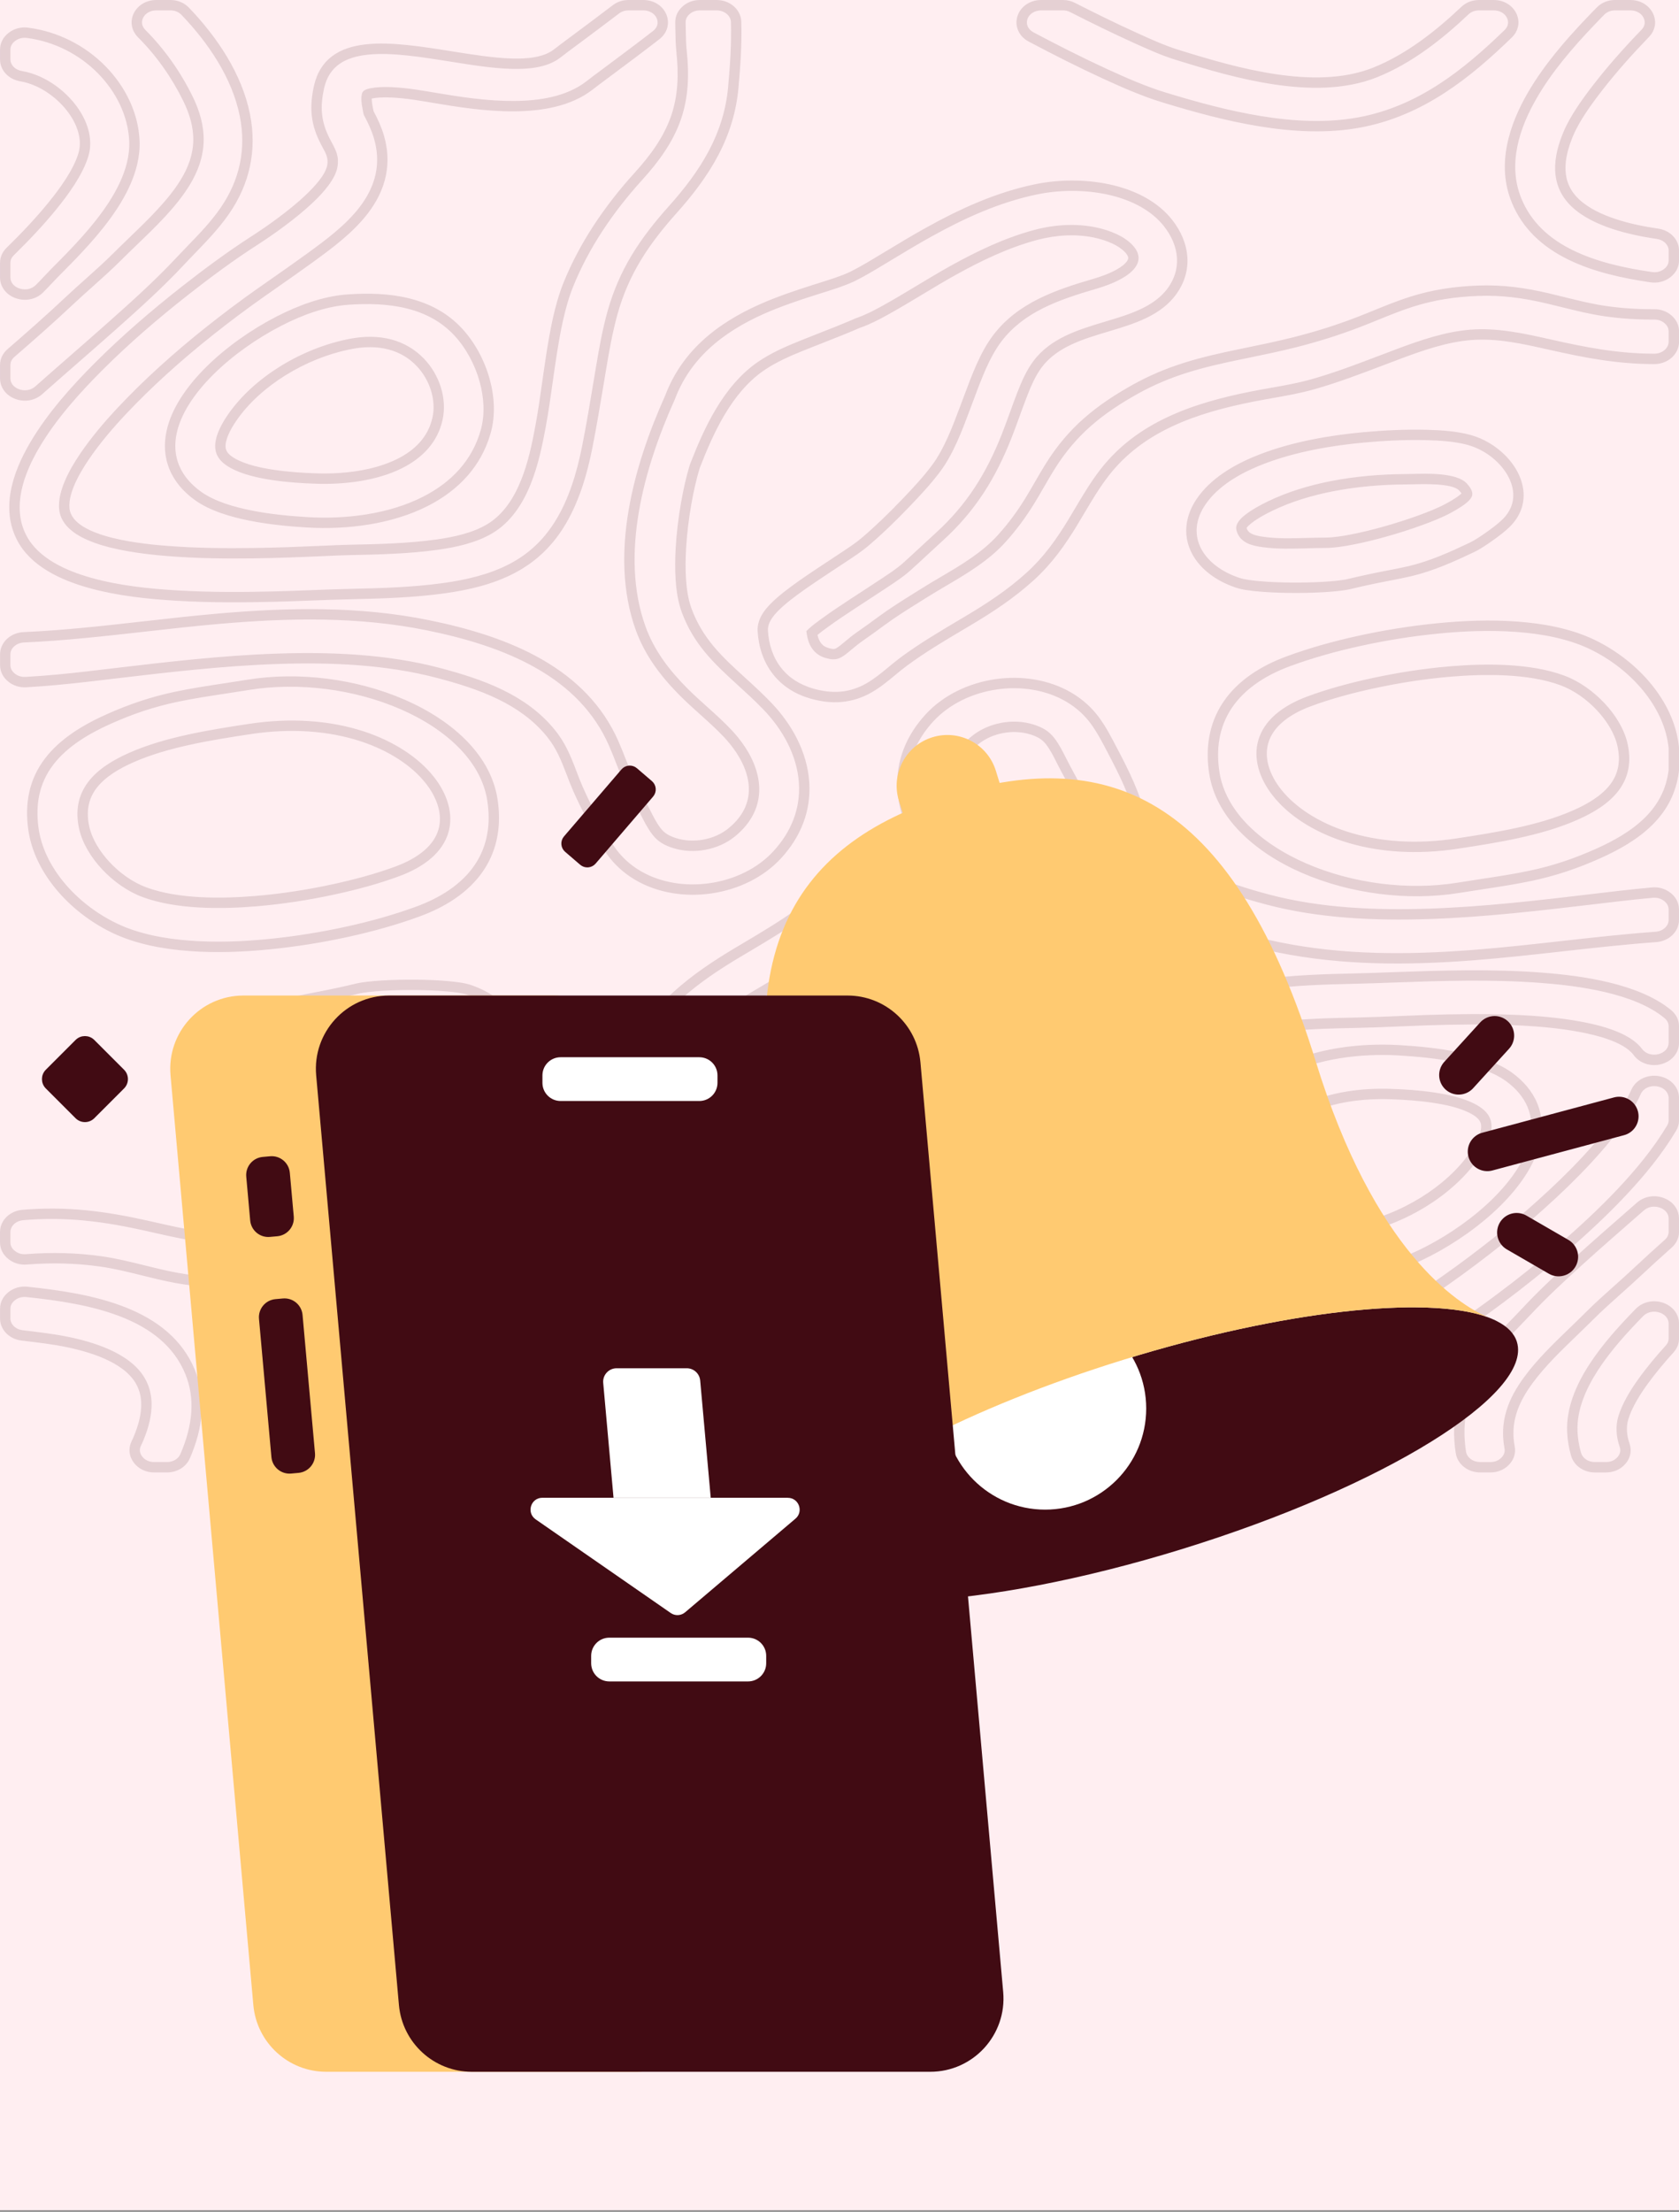
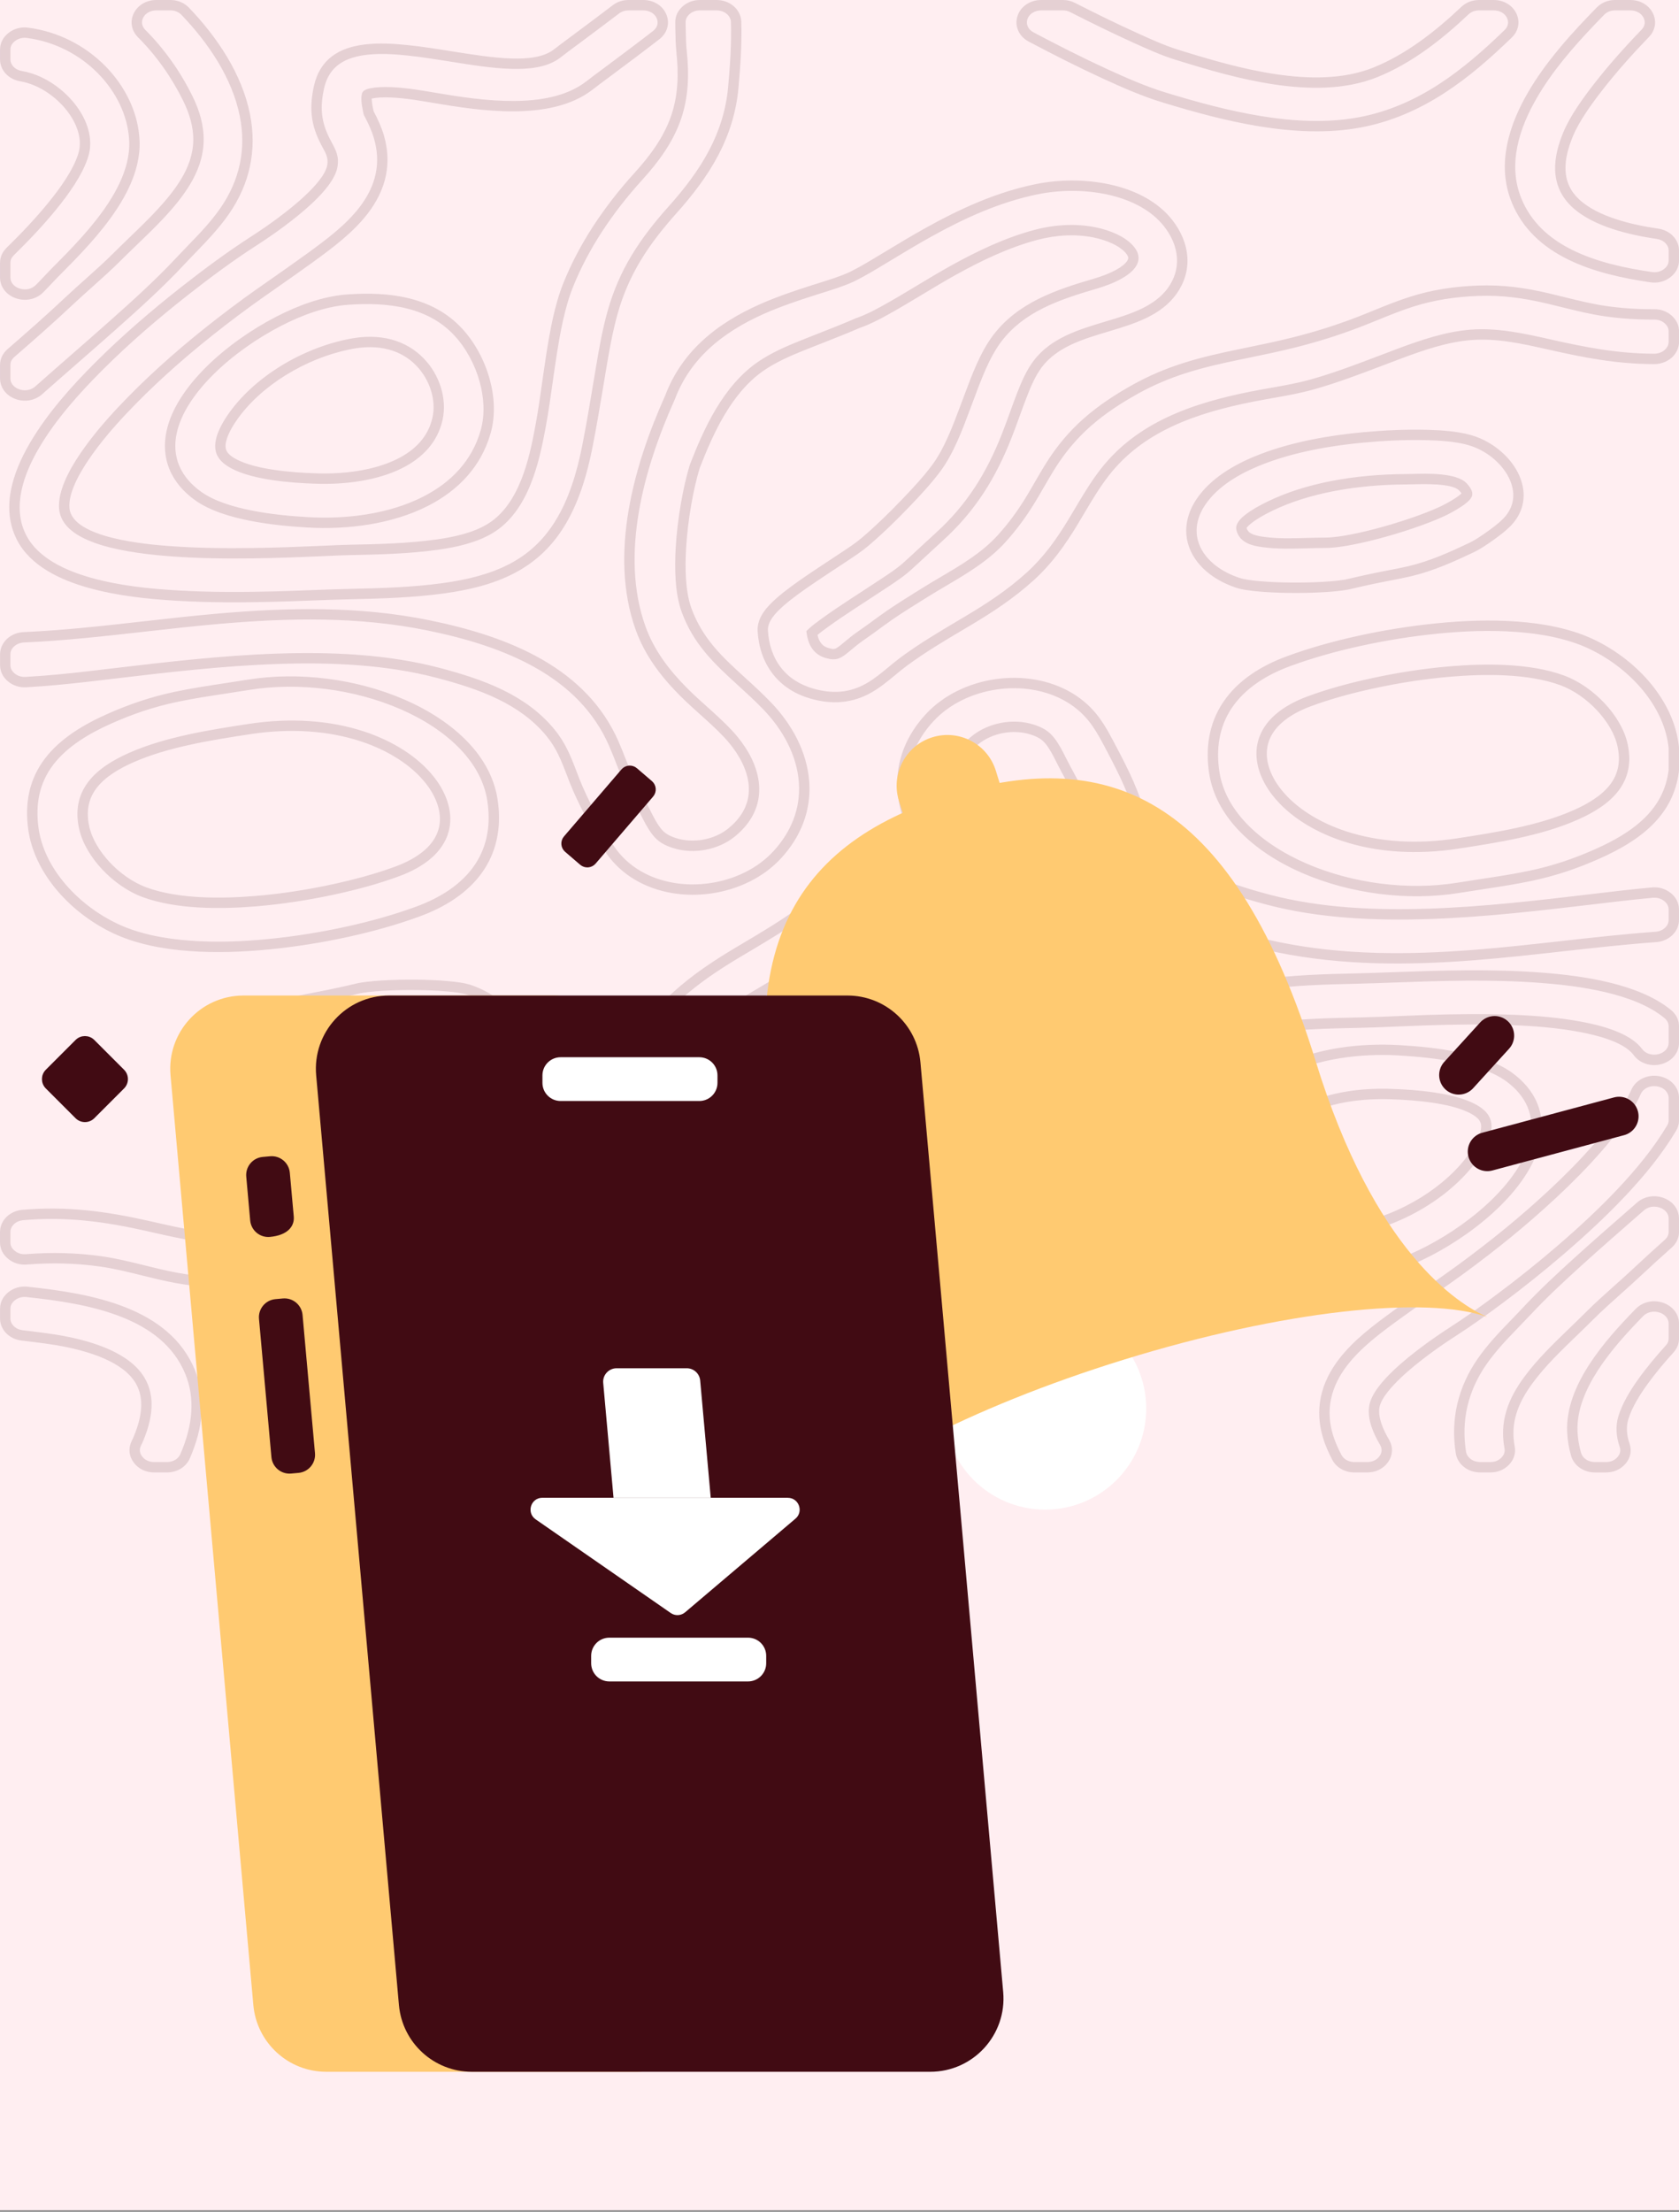
<svg xmlns="http://www.w3.org/2000/svg" width="240" height="316" viewBox="0 0 240 316" fill="none">
  <rect x="0" y="0" width="240" height="316" fill="#808080" stroke="none" />
  <g clip-path="url(#clip0_54_25435)">
    <rect width="240" height="315.789" fill="#FFEEF1" />
    <g opacity="0.21" clip-path="url(#clip1_54_25435)">
      <path fill-rule="evenodd" clip-rule="evenodd" d="M53.403 15.891C53.685 16.419 53.952 16.956 54.194 17.505C54.45 18.089 54.678 18.686 54.86 19.296C55.424 21.193 55.56 23.132 55.161 25.075C54.749 27.078 53.809 28.889 52.569 30.502C51.502 31.891 50.238 33.12 48.903 34.25C47.567 35.381 46.155 36.419 44.739 37.448C43.083 38.652 41.403 39.825 39.724 40.999C39.021 41.491 38.317 41.983 37.615 42.477C36.393 43.338 35.182 44.218 33.986 45.115C32.794 46.009 31.615 46.92 30.447 47.847C28.169 49.655 25.944 51.534 23.791 53.491C21.801 55.301 19.869 57.179 18.024 59.138C16.124 61.158 14.269 63.325 12.708 65.621C11.498 67.403 9.752 70.326 9.924 72.56C10.261 76.926 21.151 77.785 24.221 78.015C28.214 78.313 32.253 78.353 36.256 78.295C39.646 78.247 43.029 78.112 46.415 77.963C47.552 77.912 48.694 77.853 49.831 77.831C51.943 77.789 54.055 77.743 56.165 77.636C58.254 77.531 60.346 77.367 62.418 77.074C63.694 76.895 64.971 76.661 66.213 76.313C67.395 75.981 68.573 75.536 69.631 74.905C71.993 73.495 73.484 71.09 74.487 68.593C75.504 66.062 76.065 63.364 76.557 60.689C76.934 58.644 77.225 56.583 77.514 54.523C77.699 53.212 77.884 51.9 78.091 50.592C78.364 48.87 78.653 47.15 79.034 45.448C79.421 43.721 79.901 41.995 80.566 40.352C81.695 37.564 83.117 34.9 84.752 32.377C86.519 29.653 88.533 27.089 90.716 24.686C92.889 22.292 94.866 19.647 95.93 16.561C96.956 13.581 97.013 10.53 96.685 7.424C96.572 6.354 96.558 5.277 96.539 4.203L96.522 3.255C96.513 2.815 96.594 2.381 96.775 1.98C96.96 1.573 97.234 1.222 97.566 0.925C97.904 0.623 98.29 0.387 98.715 0.23C99.147 0.072 99.599 6.86408e-05 100.057 6.86408e-05H102.429C103.312 6.86408e-05 104.185 0.298 104.86 0.873C105.522 1.438 105.938 2.229 105.963 3.105C106.01 4.691 105.978 6.279 105.9 7.863C105.821 9.44 105.696 11.015 105.553 12.588C105.244 15.984 104.262 19.144 102.681 22.154C101.095 25.174 98.991 27.902 96.721 30.437C94.817 32.563 93.03 34.801 91.556 37.25C90.121 39.632 89.043 42.131 88.289 44.809C87.914 46.141 87.61 47.491 87.341 48.848C87.071 50.214 86.837 51.586 86.607 52.96L86.341 54.561C85.816 57.709 85.294 60.857 84.674 63.987C83.897 67.92 82.681 72.007 80.52 75.418C78.736 78.233 76.444 80.367 73.495 81.903C70.417 83.507 66.924 84.305 63.507 84.777C59.163 85.377 54.672 85.515 50.29 85.611C48.361 85.652 46.431 85.726 44.502 85.799C42.81 85.864 41.118 85.928 39.426 85.971C37.089 86.031 34.751 86.066 32.414 86.052C30.071 86.038 27.728 85.975 25.39 85.839C21.134 85.592 16.727 85.133 12.612 83.974C8.712 82.876 4.352 80.909 2.414 77.115C1.312 74.955 1.106 72.624 1.524 70.256C1.956 67.806 3.027 65.428 4.277 63.292C6.735 59.088 10.172 55.241 13.602 51.811C15.538 49.876 17.547 48.016 19.609 46.217C21.684 44.405 23.813 42.655 25.98 40.954C27.583 39.697 29.203 38.462 30.851 37.264C32.512 36.056 34.202 34.886 35.929 33.775C37.191 32.964 38.431 32.106 39.638 31.213C41.087 30.139 42.523 28.991 43.825 27.742C44.824 26.785 46.562 24.981 46.783 23.562C46.939 22.559 46.589 21.935 46.129 21.084C46.032 20.906 45.936 20.727 45.843 20.546C45.18 19.265 44.72 17.941 44.565 16.503C44.411 15.091 44.564 13.703 44.867 12.322C45.72 8.449 48.468 6.777 52.221 6.346C54.156 6.123 56.184 6.231 58.118 6.426C60.269 6.643 62.411 6.987 64.546 7.327C66.044 7.564 67.542 7.804 69.045 7.999C70.416 8.177 71.804 8.321 73.187 8.36C75.105 8.413 77.625 8.283 79.202 7.048C79.903 6.499 80.618 5.969 81.333 5.439L82.008 4.938C82.942 4.245 83.873 3.548 84.804 2.85C85.732 2.154 86.659 1.454 87.584 0.751C87.909 0.503 88.267 0.311 88.655 0.185C89.048 0.056 89.455 -0.002 89.867 -0.002H91.939C92.633 -0.002 93.321 0.172 93.917 0.532C94.501 0.886 94.962 1.4 95.233 2.027C95.502 2.649 95.56 3.326 95.375 3.978C95.19 4.636 94.78 5.192 94.244 5.608C93.115 6.482 91.978 7.347 90.837 8.206C89.697 9.065 88.553 9.921 87.405 10.773L86.776 11.241C86.1 11.742 85.423 12.244 84.759 12.763C81.608 15.229 77.365 15.884 73.471 15.907C69.505 15.929 65.551 15.318 61.652 14.657L60.95 14.537C59.834 14.348 58.714 14.175 57.587 14.057C56.492 13.943 55.362 13.874 54.261 13.937C53.92 13.956 53.552 13.999 53.217 14.067C53.192 14.072 53.163 14.078 53.134 14.084C53.131 14.309 53.159 14.556 53.186 14.749C53.238 15.132 53.317 15.513 53.402 15.89L53.403 15.891ZM116.855 90.717C116.936 91.085 117.065 91.45 117.272 91.761C117.549 92.18 117.931 92.443 118.413 92.581C118.627 92.642 118.895 92.721 119.118 92.724C119.288 92.725 119.427 92.679 119.573 92.593C119.921 92.388 120.247 92.108 120.558 91.849L120.646 91.774C120.958 91.515 121.269 91.255 121.587 91.003C121.915 90.743 122.25 90.49 122.596 90.254C123.083 89.92 123.563 89.579 124.042 89.233C124.522 88.886 124.999 88.535 125.475 88.183C127.183 86.923 128.981 85.801 130.779 84.678L131.698 84.103C132.619 83.527 133.554 82.974 134.49 82.423C137.372 80.723 140.314 79 142.59 76.501C143.344 75.672 144.056 74.807 144.724 73.908C145.386 73.017 146.005 72.095 146.586 71.151C147.052 70.393 147.498 69.623 147.942 68.852C148.499 67.887 149.057 66.922 149.655 65.981C151.142 63.644 152.883 61.576 154.963 59.747C157.088 57.877 159.462 56.339 161.928 54.962C164.277 53.651 166.717 52.631 169.282 51.825C171.83 51.024 174.44 50.441 177.054 49.904L177.865 49.736C180.206 49.255 182.547 48.773 184.865 48.189C186.409 47.8 187.942 47.367 189.461 46.888C190.972 46.411 192.468 45.89 193.947 45.32C194.767 45.004 195.583 44.672 196.397 44.34C198.092 43.65 199.788 42.963 201.533 42.408C203.103 41.909 204.702 41.531 206.327 41.269C207.957 41.007 209.6 40.862 211.249 40.799C212.965 40.733 214.671 40.804 216.376 41.003C218.06 41.2 219.723 41.518 221.373 41.904C222.117 42.078 222.858 42.262 223.6 42.446C225.596 42.942 227.592 43.436 229.631 43.727C230.742 43.886 231.861 44.001 232.982 44.074C234.135 44.15 235.291 44.184 236.447 44.178C236.9 44.175 237.351 44.242 237.779 44.395C238.202 44.546 238.586 44.775 238.925 45.069C239.259 45.36 239.537 45.704 239.728 46.106C239.917 46.502 240.007 46.928 240.007 47.367L240.006 48.831C240.005 49.722 239.598 50.535 238.932 51.117C238.255 51.711 237.368 52.019 236.471 52.019H236.468C233.896 52.019 231.357 51.799 228.815 51.416C226.318 51.039 223.847 50.511 221.384 49.958L221.224 49.922C217.651 49.12 213.992 48.292 210.305 48.582C208.591 48.717 206.897 49.079 205.244 49.547C203.576 50.019 201.941 50.603 200.317 51.209C199.419 51.543 198.525 51.886 197.629 52.226C194.415 53.45 191.207 54.667 187.896 55.607C185.92 56.167 183.904 56.526 181.885 56.882C180.972 57.042 180.06 57.204 179.151 57.383C175.187 58.17 171.166 59.217 167.499 60.944C163.972 62.603 160.92 64.837 158.51 67.927C157.175 69.638 156.068 71.507 154.964 73.37C154.629 73.935 154.295 74.499 153.954 75.06C153.095 76.47 152.19 77.852 151.184 79.161C150.146 80.512 149.009 81.769 147.745 82.914C146.373 84.158 144.918 85.297 143.4 86.358C141.876 87.424 140.298 88.41 138.699 89.359L137.834 89.872C135.055 91.52 132.276 93.167 129.672 95.086C129.074 95.526 128.501 96.001 127.93 96.474C126.858 97.362 125.789 98.239 124.576 98.93C123.255 99.682 121.839 100.152 120.324 100.29C118.807 100.429 117.304 100.225 115.845 99.807C113.724 99.199 111.855 98.068 110.487 96.318C109.106 94.551 108.423 92.391 108.297 90.166C108.24 89.168 108.604 88.249 109.163 87.438C109.676 86.692 110.343 86.041 111.021 85.446C111.702 84.848 112.418 84.288 113.148 83.751C113.874 83.216 114.615 82.702 115.361 82.193C116.366 81.508 117.382 80.838 118.399 80.169C118.938 79.814 119.475 79.458 120.012 79.102L120.377 78.86C121.324 78.232 122.304 77.592 123.169 76.856C124.177 76 125.154 75.109 126.108 74.193C127.06 73.28 127.989 72.344 128.902 71.393C129.664 70.599 130.421 69.798 131.154 68.976C131.872 68.172 132.571 67.344 133.215 66.479C134.992 64.096 136.19 60.867 137.232 58.093L137.828 56.505C138.909 53.625 140.119 50.308 141.994 47.855C143.713 45.607 145.889 43.986 148.401 42.725C150.901 41.47 153.614 40.619 156.293 39.838C157.416 39.51 158.61 39.075 159.631 38.498C160.163 38.198 160.873 37.728 161.178 37.182C161.268 37.02 161.297 36.864 161.243 36.686C161.169 36.443 160.966 36.196 160.794 36.014C160.305 35.498 159.65 35.1 159.011 34.8C158.157 34.398 157.217 34.109 156.293 33.924C155.018 33.668 153.709 33.583 152.412 33.638C151.032 33.696 149.654 33.912 148.32 34.263C146.271 34.802 144.275 35.542 142.337 36.396C140.407 37.246 138.529 38.212 136.685 39.234C135.046 40.142 133.44 41.111 131.835 42.078C130.15 43.093 128.465 44.106 126.739 45.057L126.701 45.077C126.125 45.394 125.541 45.703 124.946 45.99C124.335 46.284 123.712 46.555 123.073 46.784L122.926 46.832C121.146 47.608 119.338 48.318 117.53 49.027C116.67 49.364 115.81 49.702 114.952 50.046C113.938 50.453 112.929 50.876 111.946 51.353C110.994 51.814 110.063 52.327 109.191 52.926C106.844 54.536 105.033 56.814 103.586 59.239C102.148 61.651 101.038 64.248 100.022 66.86C99.502 68.56 99.118 70.341 98.811 72.09C98.449 74.16 98.191 76.264 98.07 78.362C97.921 80.976 97.927 84.442 98.838 86.921C100.423 91.238 103.182 93.801 106.474 96.796C107.738 97.946 108.993 99.096 110.179 100.327C113.162 103.421 115.39 107.412 115.679 111.764C115.955 115.917 114.414 119.639 111.605 122.668C110.99 123.33 110.312 123.932 109.587 124.469C106.543 126.726 102.651 127.869 98.875 127.838C95.082 127.807 91.284 126.592 88.474 123.985C87.89 123.444 87.357 122.85 86.884 122.21C85.898 120.88 85.102 119.347 84.336 117.882L84.2 117.622C83.801 116.861 83.406 116.097 83.024 115.327C82.641 114.554 82.271 113.773 81.925 112.983C81.584 112.201 81.279 111.407 80.976 110.611C80.202 108.574 79.507 106.843 78.09 105.125C76.215 102.851 73.856 101.193 71.221 99.908C68.463 98.563 65.472 97.649 62.512 96.867C55.176 94.931 47.25 94.608 39.696 94.863C31.841 95.128 24.023 96.046 16.223 96.972C15.057 97.11 13.89 97.248 12.724 97.384C11.236 97.557 9.747 97.716 8.256 97.853C6.761 97.991 5.263 98.107 3.763 98.191C3.294 98.217 2.824 98.167 2.374 98.026C1.929 97.886 1.522 97.662 1.161 97.366C0.807 97.074 0.51 96.724 0.307 96.313C0.105 95.905 0.007 95.464 0.007 95.008V93.496C0.007 92.634 0.386 91.844 1.016 91.263C1.658 90.672 2.503 90.349 3.371 90.311C9.149 90.056 14.902 89.406 20.646 88.758C24.151 88.364 27.657 87.968 31.171 87.662C36.188 87.224 41.226 86.953 46.264 87.044C51.314 87.135 56.352 87.596 61.306 88.603C66.836 89.728 72.531 91.387 77.451 94.204C82.315 96.99 86.168 100.782 88.43 105.974C88.854 106.946 89.237 107.935 89.625 108.922L90.106 110.149C90.626 111.474 91.335 112.746 92.01 113.997L92.322 114.573C92.509 114.921 92.688 115.276 92.866 115.629C93.326 116.539 93.819 117.545 94.446 118.348C94.709 118.684 95.007 118.962 95.368 119.187C95.764 119.433 96.208 119.605 96.651 119.746C97.903 120.145 99.269 120.193 100.558 119.954C101.835 119.717 103.098 119.185 104.109 118.362C104.304 118.203 104.495 118.038 104.679 117.865C106.3 116.342 107.202 114.461 107.024 112.221C106.851 110.032 105.69 107.943 104.328 106.268C104.061 105.94 103.782 105.622 103.493 105.314C102.42 104.172 101.245 103.12 100.079 102.074C99.097 101.192 98.113 100.308 97.18 99.371C95.835 98.02 94.572 96.578 93.485 95.008C92.408 93.454 91.519 91.796 90.878 90.015C88.909 84.547 88.888 78.619 89.849 72.942C90.807 67.287 92.745 61.718 95.09 56.499C96.221 53.508 97.977 50.941 100.309 48.764C102.704 46.529 105.561 44.836 108.543 43.506C109.778 42.955 111.039 42.463 112.313 42.007C113.585 41.553 114.867 41.13 116.154 40.723L117.076 40.432C118.567 39.961 120.12 39.492 121.532 38.832C122.982 38.108 124.376 37.263 125.768 36.422L126.505 35.977C128.436 34.811 130.368 33.648 132.338 32.551C134.784 31.188 137.289 29.924 139.878 28.854C142.522 27.761 145.251 26.875 148.057 26.305C151.716 25.564 155.834 25.611 159.46 26.549C162.56 27.352 165.565 28.88 167.573 31.439C168.773 32.969 169.601 34.792 169.724 36.749C169.842 38.639 169.287 40.409 168.198 41.95C165.933 45.157 161.967 46.303 158.394 47.377C155.014 48.394 151.157 49.498 148.929 52.448C148.466 53.061 148.082 53.735 147.745 54.424C147.4 55.13 147.101 55.858 146.815 56.59C146.443 57.541 146.096 58.5 145.748 59.459C145.361 60.527 144.972 61.596 144.553 62.653C143.478 65.362 142.206 67.976 140.609 70.418C138.953 72.952 137.001 75.214 134.758 77.244C134.051 77.883 133.354 78.533 132.656 79.181C131.795 79.981 130.934 80.78 130.058 81.563C129.127 82.395 128.05 83.102 127.011 83.793L126.764 83.957C125.858 84.56 124.946 85.153 124.034 85.748C123.48 86.108 122.927 86.469 122.374 86.831C121.675 87.29 120.977 87.749 120.285 88.217C119.6 88.681 118.921 89.155 118.253 89.643L118.19 89.689C117.744 90.014 117.279 90.351 116.857 90.714L116.855 90.717ZM0.004 54.051V52.173C0.004 51.733 0.095 51.306 0.285 50.908C0.476 50.507 0.756 50.163 1.09 49.873C2.503 48.649 3.91 47.42 5.304 46.177C6.692 44.938 8.069 43.687 9.424 42.413C10.338 41.553 11.275 40.718 12.212 39.882C13.572 38.666 14.936 37.45 16.227 36.159C16.963 35.423 17.713 34.702 18.462 33.98C19.843 32.65 21.228 31.318 22.529 29.909C23.75 28.587 24.93 27.168 25.867 25.628C26.899 23.933 27.584 22.108 27.627 20.107C27.67 18.125 27.071 16.208 26.206 14.445C25.374 12.749 24.408 11.12 23.314 9.58C22.238 8.065 21.038 6.638 19.726 5.323C19.273 4.869 18.956 4.304 18.85 3.669C18.744 3.04 18.86 2.401 19.153 1.837C19.451 1.262 19.91 0.797 20.474 0.479C21.047 0.155 21.699 6.86408e-05 22.357 6.86408e-05H24.338C24.839 6.86408e-05 25.335 0.087 25.8 0.277C26.259 0.464 26.667 0.743 27.011 1.1C31.022 5.275 34.589 10.562 35.734 16.32C36.748 21.419 35.716 26.237 32.754 30.532C31.348 32.569 29.682 34.311 27.968 36.082C27.405 36.664 26.842 37.246 26.29 37.838C24.784 39.45 23.206 40.996 21.597 42.505C19.984 44.017 18.337 45.492 16.686 46.962C14.829 48.615 12.956 50.249 11.083 51.884C9.393 53.36 7.702 54.837 6.022 56.325C5.517 56.774 4.897 57.069 4.232 57.188C3.563 57.307 2.869 57.242 2.231 57.012C1.601 56.785 1.033 56.402 0.624 55.868C0.222 55.342 0.006 54.714 0.006 54.051H0.004ZM120.333 138.393C121.847 137.501 123.504 136.348 124.712 135.063C125.308 134.429 126.09 133.439 126.086 132.521C126.085 132.4 126.064 132.279 126.014 132.168C125.967 132.065 125.897 131.977 125.811 131.903C125.721 131.826 125.615 131.764 125.505 131.722C125.415 131.688 125.319 131.664 125.223 131.658C124.739 131.76 122.735 133.367 122.283 133.725C121.986 133.96 121.677 134.218 121.366 134.431C120.879 134.765 120.397 135.106 119.919 135.452C119.439 135.799 118.962 136.149 118.485 136.501C116.777 137.761 114.979 138.885 113.18 140.008L112.264 140.58C111.342 141.156 110.407 141.709 109.471 142.261C106.587 143.96 103.647 145.684 101.372 148.184C100.617 149.012 99.906 149.877 99.238 150.776C98.575 151.667 97.957 152.589 97.375 153.534C96.909 154.29 96.465 155.06 96.021 155.83C95.463 156.796 94.905 157.762 94.306 158.703C92.82 161.041 91.078 163.109 88.999 164.938C86.875 166.807 84.5 168.346 82.034 169.723C79.685 171.034 77.244 172.054 74.679 172.86C72.132 173.66 69.521 174.243 66.908 174.781L66.09 174.949C63.752 175.43 61.413 175.912 59.098 176.495C57.553 176.884 56.02 177.317 54.501 177.796C52.99 178.273 51.494 178.794 50.015 179.364C49.195 179.679 48.381 180.012 47.566 180.343C45.871 181.033 44.175 181.72 42.429 182.276C40.859 182.775 39.26 183.153 37.635 183.415C36.005 183.677 34.362 183.822 32.713 183.885C30.998 183.95 29.291 183.88 27.586 183.681C25.902 183.484 24.239 183.166 22.59 182.78C21.845 182.606 21.104 182.422 20.362 182.238C18.366 181.742 16.37 181.248 14.332 180.957C12.623 180.714 10.9 180.571 9.175 180.523C7.401 180.474 5.622 180.523 3.853 180.665C3.376 180.703 2.897 180.662 2.437 180.527C1.982 180.393 1.564 180.171 1.193 179.874C0.829 179.583 0.523 179.23 0.312 178.812C0.104 178.399 0.002 177.951 0.002 177.488V176.024C0.002 175.19 0.355 174.42 0.953 173.844C1.561 173.257 2.369 172.92 3.207 172.849C6.242 172.591 9.25 172.616 12.281 172.914C15.265 173.208 18.209 173.746 21.133 174.404L22.552 174.723C26.181 175.539 29.913 176.398 33.658 176.102C35.372 175.967 37.066 175.606 38.719 175.138C40.388 174.665 42.022 174.082 43.647 173.476C44.543 173.141 45.438 172.799 46.332 172.458C49.545 171.234 52.755 170.016 56.066 169.077C58.042 168.517 60.057 168.158 62.076 167.802C62.989 167.642 63.902 167.48 64.811 167.3C68.775 166.513 72.796 165.466 76.464 163.739C79.99 162.079 83.042 159.846 85.453 156.755C86.787 155.044 87.894 153.177 88.998 151.314C89.332 150.749 89.668 150.184 90.009 149.623C90.867 148.213 91.772 146.832 92.778 145.522C93.817 144.171 94.954 142.914 96.217 141.769C97.59 140.525 99.044 139.386 100.561 138.325C102.085 137.259 103.661 136.272 105.26 135.323L106.165 134.785C108.931 133.143 111.698 131.502 114.292 129.595C114.914 129.138 115.514 128.655 116.114 128.171C118.958 125.879 121.415 124.029 125.29 124.076C126.452 124.09 127.611 124.302 128.701 124.702C129.773 125.095 130.779 125.672 131.647 126.414C132.537 127.176 133.269 128.102 133.773 129.161C134.269 130.204 134.524 131.334 134.531 132.489C134.543 134.909 133.514 137.079 132.029 138.943C130.172 141.276 127.551 143.211 124.993 144.72L124.986 144.727C124.831 144.907 124.659 145.071 124.469 145.215C124.277 145.359 124.07 145.48 123.854 145.584C123.4 145.801 122.948 146.118 122.544 146.417C122.104 146.743 121.679 147.09 121.257 147.44C120.573 148.005 119.906 148.59 119.25 149.189C118.595 149.786 117.953 150.398 117.318 151.016C116.143 152.161 114.983 153.323 113.864 154.524C112.772 155.698 111.706 156.918 110.747 158.203C108.971 160.586 107.773 163.814 106.731 166.589L106.135 168.176C105.054 171.056 103.843 174.373 101.968 176.825C100.249 179.073 98.074 180.695 95.561 181.956C93.061 183.21 90.348 184.061 87.669 184.843C86.546 185.171 85.352 185.606 84.331 186.183C83.799 186.483 83.089 186.953 82.785 187.498C82.695 187.661 82.666 187.816 82.72 187.995C82.795 188.239 82.997 188.485 83.17 188.667C83.658 189.183 84.314 189.581 84.953 189.881C85.806 190.284 86.746 190.572 87.669 190.757C88.944 191.013 90.253 191.098 91.551 191.044C92.931 190.987 94.307 190.771 95.642 190.42C96.304 190.246 96.984 189.946 97.614 189.68L97.925 189.549C98.689 189.227 99.45 188.898 100.207 188.563C100.964 188.228 101.718 187.886 102.471 187.541C104.537 186.595 106.593 185.628 108.642 184.645C110.688 183.662 112.726 182.664 114.759 181.656C116.804 180.642 118.843 179.618 120.872 178.576C122.895 177.537 124.909 176.478 126.908 175.393C127.644 174.993 128.379 174.591 129.11 174.18C129.836 173.772 130.557 173.356 131.272 172.928L131.484 172.8C132.085 172.441 132.806 172.03 133.333 171.569L133.378 171.53C134.6 170.487 135.834 169.452 137.021 168.369C138.049 167.434 139.043 166.457 139.936 165.391C141.833 163.128 143.038 160.732 143.909 157.918C144.438 156.213 144.827 154.423 145.136 152.666C145.504 150.586 145.764 148.47 145.888 146.36C146.041 143.736 146.037 140.25 145.123 137.76C143.538 133.444 140.778 130.879 137.486 127.884C136.223 126.734 134.968 125.585 133.782 124.355C130.799 121.26 128.571 117.27 128.282 112.918C128.006 108.762 129.548 105.042 132.356 102.015C132.97 101.352 133.648 100.751 134.374 100.213C137.419 97.957 141.31 96.814 145.087 96.844C148.879 96.875 152.677 98.09 155.488 100.697C156.071 101.238 156.604 101.833 157.079 102.472C158.064 103.801 158.857 105.332 159.624 106.796L159.762 107.06C160.161 107.821 160.557 108.585 160.938 109.356C161.322 110.129 161.691 110.91 162.037 111.7C162.378 112.482 162.683 113.275 162.986 114.072C163.76 116.109 164.455 117.84 165.871 119.557C167.747 121.831 170.105 123.49 172.741 124.774C175.499 126.119 178.489 127.033 181.449 127.815C188.786 129.752 196.713 130.074 204.266 129.82C212.122 129.555 219.94 128.637 227.74 127.711C228.906 127.573 230.071 127.435 231.237 127.299C232.048 127.205 232.86 127.114 233.672 127.03C234.486 126.945 235.299 126.866 236.114 126.793C236.592 126.75 237.077 126.787 237.539 126.919C237.999 127.051 238.421 127.272 238.796 127.568C239.164 127.859 239.474 128.214 239.687 128.634C239.898 129.05 240 129.5 240 129.966V131.421C240 132.264 239.639 133.04 239.033 133.617C238.415 134.205 237.596 134.539 236.749 134.601C232.27 134.927 227.805 135.427 223.343 135.925C219.115 136.398 214.886 136.871 210.644 137.198C205.979 137.558 201.295 137.75 196.616 137.616C191.929 137.481 187.254 137.016 182.655 136.081C177.126 134.956 171.431 133.297 166.51 130.479C161.646 127.694 157.794 123.903 155.531 118.711C155.108 117.738 154.721 116.751 154.336 115.762C154.177 115.353 154.017 114.944 153.855 114.536C153.329 113.213 152.626 111.937 151.949 110.685L151.639 110.111C151.45 109.763 151.272 109.407 151.094 109.054C150.634 108.144 150.142 107.138 149.513 106.335C149.251 105.999 148.953 105.721 148.59 105.496C148.195 105.249 147.751 105.078 147.308 104.937C146.056 104.538 144.69 104.49 143.401 104.729C142.124 104.966 140.862 105.498 139.85 106.321C139.654 106.48 139.464 106.646 139.28 106.818C137.658 108.341 136.756 110.222 136.934 112.462C137.108 114.651 138.268 116.74 139.631 118.414C139.897 118.742 140.176 119.06 140.465 119.368C141.538 120.51 142.713 121.561 143.879 122.608C144.862 123.49 145.846 124.374 146.778 125.311C148.124 126.662 149.386 128.104 150.473 129.674C151.55 131.228 152.439 132.886 153.08 134.667C155.054 140.148 155.07 146.09 154.102 151.778C153.136 157.452 151.186 163.04 148.826 168.275C147.278 171.712 140.985 175.981 137.865 178.019C133.62 180.792 129.187 183.321 124.727 185.732C122.052 187.179 119.353 188.583 116.628 189.934C113.89 191.293 111.125 192.597 108.332 193.838C107.188 194.346 106.039 194.844 104.883 195.323C103.72 195.806 102.549 196.269 101.367 196.707C100.483 197.035 99.594 197.353 98.693 197.638C97.775 197.928 96.844 198.185 95.9 198.377C92.241 199.119 88.123 199.072 84.497 198.133C81.397 197.33 78.392 195.802 76.384 193.243C75.184 191.713 74.356 189.89 74.234 187.933C74.115 186.044 74.671 184.273 75.759 182.732C78.024 179.525 81.99 178.379 85.564 177.304C88.943 176.288 92.801 175.183 95.028 172.233C95.49 171.621 95.874 170.946 96.211 170.257C96.556 169.551 96.855 168.823 97.142 168.091C97.513 167.139 97.862 166.179 98.21 165.219C98.597 164.151 98.985 163.084 99.404 162.028C100.479 159.319 101.752 156.705 103.348 154.263C105.004 151.731 106.962 149.471 109.2 147.437L110.276 146.46C111.599 145.258 112.922 144.055 114.278 142.89C115.219 142.082 116.164 141.279 117.146 140.519C118.147 139.745 119.209 138.992 120.327 138.393H120.333ZM240.004 174.107V175.977C240.004 176.41 239.915 176.829 239.731 177.221C239.546 177.617 239.277 177.959 238.951 178.249C238.206 178.911 237.463 179.577 236.726 180.249C235.991 180.917 235.261 181.592 234.537 182.273C233.621 183.133 232.684 183.97 231.747 184.806C230.387 186.021 229.024 187.236 227.734 188.526C226.99 189.27 226.233 190 225.475 190.73C223.221 192.905 220.875 195.144 219.021 197.676C218.058 198.991 217.217 200.431 216.744 201.999C216.282 203.533 216.213 205.068 216.511 206.643C216.601 207.117 216.581 207.597 216.435 208.058C216.289 208.522 216.026 208.931 215.688 209.28C215.345 209.634 214.939 209.91 214.482 210.096C214.018 210.284 213.524 210.37 213.025 210.37H211.592C210.772 210.37 209.959 210.118 209.305 209.62C208.664 209.131 208.22 208.437 208.092 207.637C207.717 205.297 207.768 202.936 208.301 200.626C208.841 198.291 209.847 196.122 211.205 194.153C212.611 192.116 214.277 190.374 215.991 188.603C216.555 188.021 217.118 187.44 217.67 186.847C218.865 185.566 220.108 184.33 221.374 183.121C222.643 181.91 223.936 180.726 225.237 179.55C227.795 177.236 230.393 174.967 232.991 172.698L234.001 171.815C234.51 171.372 235.129 171.08 235.792 170.965C236.46 170.849 237.15 170.917 237.787 171.148C238.414 171.376 238.978 171.759 239.384 172.292C239.785 172.817 239.999 173.443 239.999 174.106L240.004 174.107ZM148.839 6.86408e-05H151.918C152.221 6.86408e-05 152.52 0.031 152.815 0.1C153.108 0.169 153.387 0.275 153.656 0.411C155.128 1.16 156.606 1.899 158.092 2.621C159.579 3.343 161.074 4.052 162.581 4.733L162.597 4.741C164.492 5.598 166.437 6.49 168.425 7.109C172.993 8.531 177.621 9.893 182.364 10.6C186.888 11.274 191.909 11.398 196.229 9.684C198.635 8.73 200.893 7.405 202.995 5.903C205.076 4.417 207.024 2.743 208.881 0.988C209.222 0.666 209.615 0.415 210.053 0.247C210.497 0.077 210.965 6.86408e-05 211.439 6.86408e-05H213.504C214.166 6.86408e-05 214.823 0.157 215.4 0.486C215.966 0.808 216.424 1.28 216.72 1.862C217.011 2.435 217.119 3.075 217.003 3.709C216.887 4.348 216.558 4.913 216.094 5.362C213.107 8.258 209.969 11.024 206.469 13.29C202.775 15.681 198.818 17.412 194.478 18.219C189.744 19.097 184.805 18.826 180.075 18.06C175.381 17.299 170.777 16.036 166.232 14.653C164.749 14.202 163.292 13.659 161.857 13.072C160.443 12.492 159.047 11.867 157.658 11.228C155.858 10.4 154.075 9.538 152.303 8.651C150.54 7.769 148.789 6.862 147.046 5.939C146.398 5.597 145.86 5.072 145.556 4.4C145.255 3.736 145.217 3.002 145.439 2.307C145.662 1.607 146.122 1.022 146.732 0.616C147.354 0.202 148.093 -0.001 148.837 -0.001L148.839 6.86408e-05ZM230.89 6.86408e-05H233.035C233.688 6.86408e-05 234.335 0.153 234.907 0.472C235.468 0.786 235.926 1.245 236.227 1.814C236.524 2.374 236.646 3.002 236.549 3.632C236.452 4.264 236.145 4.828 235.702 5.285C234.498 6.532 233.317 7.802 232.173 9.104C231.04 10.394 229.94 11.715 228.89 13.074C228.104 14.091 227.338 15.127 226.632 16.201C225.959 17.227 225.314 18.321 224.841 19.454C224.218 20.949 223.717 22.635 223.777 24.269C223.838 25.937 224.485 27.325 225.706 28.471C227.11 29.789 229.07 30.671 230.879 31.274C232.866 31.937 234.959 32.366 237.029 32.666C237.822 32.781 238.574 33.133 239.134 33.712C239.686 34.281 240.004 35.019 240.004 35.815V37.185C240.004 37.669 239.893 38.136 239.666 38.564C239.437 38.997 239.105 39.358 238.714 39.648C238.315 39.944 237.865 40.156 237.382 40.273C236.894 40.39 236.393 40.406 235.897 40.333C231.924 39.75 227.772 38.851 224.154 37.075C220.518 35.291 217.621 32.693 216.075 28.88C215.006 26.245 214.871 23.487 215.419 20.719C215.951 18.031 217.1 15.449 218.481 13.094C219.606 11.175 220.905 9.363 222.302 7.633C223.708 5.891 225.21 4.226 226.758 2.609L227.493 1.842C227.739 1.584 227.989 1.329 228.239 1.074C228.582 0.724 228.988 0.451 229.441 0.268C229.902 0.083 230.392 -0.002 230.887 -0.002L230.89 6.86408e-05ZM240.004 106.979V109.879L239.999 110.045C239.995 110.104 239.99 110.163 239.983 110.223C239.616 113.218 238.329 115.721 236.207 117.834C234.104 119.928 231.386 121.443 228.695 122.644C227.134 123.341 225.546 123.969 223.925 124.507C222.286 125.051 220.62 125.499 218.93 125.855C216.578 126.35 214.199 126.71 211.824 127.071C210.767 127.23 209.711 127.39 208.657 127.562C204.889 128.178 200.992 128.194 197.207 127.715C193.404 127.233 189.604 126.238 186.088 124.705C182.766 123.257 179.5 121.221 177.003 118.572C174.88 116.319 173.337 113.633 172.849 110.551C172.284 106.969 172.778 103.435 174.803 100.383C176.939 97.163 180.351 95.087 183.916 93.775C187.229 92.555 190.67 91.605 194.117 90.847C197.835 90.03 201.62 89.426 205.408 89.049C209.197 88.672 213.068 88.526 216.868 88.805C220.606 89.079 224.573 89.793 227.969 91.436C231.066 92.936 233.923 95.145 236.092 97.821C238.059 100.246 239.52 103.139 239.936 106.259L239.986 106.669L239.999 106.824L240.004 106.976V106.979ZM240.004 146.656V148.978C240.004 149.702 239.745 150.382 239.277 150.93C238.801 151.487 238.151 151.861 237.445 152.043C236.731 152.228 235.968 152.213 235.266 151.986C234.572 151.761 233.96 151.337 233.525 150.748C232.096 148.811 228.074 147.868 225.832 147.445C222.768 146.868 219.592 146.609 216.479 146.478C214.403 146.391 212.324 146.361 210.247 146.37C208.164 146.379 206.082 146.427 204.001 146.493C202.675 146.536 201.349 146.593 200.024 146.648C198.06 146.731 196.097 146.815 194.131 146.854C192.019 146.896 189.907 146.942 187.797 147.049C185.709 147.155 183.616 147.319 181.545 147.611C180.27 147.791 178.992 148.024 177.751 148.373C176.568 148.704 175.39 149.149 174.332 149.781C171.97 151.19 170.479 153.595 169.475 156.092C168.458 158.624 167.898 161.321 167.405 163.995C167.028 166.041 166.738 168.103 166.448 170.162C166.264 171.474 166.078 172.785 165.871 174.094C165.599 175.815 165.308 177.535 164.928 179.236C164.541 180.964 164.06 182.69 163.395 184.333C162.266 187.121 160.844 189.785 159.209 192.308C157.444 195.033 155.429 197.596 153.246 199.998C152.136 201.22 151.09 202.512 150.181 203.892C149.306 205.223 148.557 206.643 148.027 208.148C147.788 208.827 147.326 209.389 146.724 209.778C146.11 210.175 145.386 210.37 144.657 210.37H143.049C142.512 210.37 141.982 210.27 141.49 210.053C141.005 209.839 140.582 209.522 140.239 209.117C139.902 208.719 139.66 208.256 139.559 207.744C139.458 207.235 139.506 206.718 139.674 206.228C140.452 203.983 141.53 201.882 142.828 199.895C144.136 197.893 145.648 196.029 147.241 194.248C149.145 192.121 150.932 189.883 152.407 187.435C153.841 185.053 154.919 182.554 155.673 179.875C156.048 178.544 156.353 177.193 156.622 175.837C156.892 174.471 157.126 173.098 157.355 171.725L157.624 170.11C158.148 166.967 158.67 163.824 159.289 160.697C160.067 156.765 161.282 152.678 163.442 149.267C165.226 146.451 167.519 144.318 170.467 142.782C173.546 141.178 177.038 140.38 180.455 139.908C184.799 139.308 189.291 139.169 193.671 139.074C195.367 139.038 197.062 138.973 198.755 138.911C205.979 138.649 213.275 138.408 220.49 138.967C226.219 139.411 234.281 140.536 238.853 144.3C239.206 144.591 239.503 144.941 239.706 145.353C239.907 145.761 240.004 146.2 240.004 146.656ZM240.004 156.883V160.044C240.004 160.31 239.971 160.572 239.899 160.827C239.827 161.084 239.72 161.326 239.583 161.554C237.587 164.905 235.025 168.007 232.355 170.841C229.617 173.747 226.668 176.468 223.644 179.074C222.232 180.291 220.798 181.482 219.343 182.648C217.861 183.835 216.358 184.998 214.837 186.135C213.731 186.961 212.616 187.776 211.488 188.573C210.351 189.374 209.2 190.156 208.031 190.909C206.768 191.72 205.528 192.578 204.322 193.471C202.873 194.544 201.437 195.692 200.135 196.942C199.136 197.898 197.398 199.703 197.177 201.122C197.06 201.873 197.221 202.672 197.461 203.385C197.731 204.188 198.126 204.961 198.553 205.691C198.841 206.182 198.995 206.734 198.971 207.305C198.946 207.877 198.746 208.414 198.419 208.882C198.087 209.357 197.645 209.734 197.126 209.99C196.597 210.25 196.015 210.371 195.427 210.371H193.627C192.97 210.371 192.32 210.217 191.746 209.895C191.183 209.578 190.724 209.114 190.426 208.54C190.163 208.036 189.916 207.525 189.693 207.002C189.468 206.476 189.267 205.938 189.104 205.39C188.539 203.493 188.403 201.554 188.802 199.611C189.214 197.609 190.154 195.798 191.393 194.185C192.46 192.796 193.725 191.566 195.059 190.436C196.395 189.305 197.808 188.267 199.223 187.238C200.877 186.036 202.553 184.865 204.229 183.694C204.936 183.2 205.642 182.705 206.347 182.209C207.57 181.348 208.78 180.469 209.976 179.572C211.169 178.677 212.348 177.765 213.516 176.839C215.653 175.143 217.744 173.378 219.774 171.554C222.04 169.518 224.249 167.396 226.322 165.162C227.757 163.616 229.142 162.002 230.393 160.303C231.449 158.87 232.461 157.311 233.192 155.683C233.514 154.967 234.088 154.408 234.794 154.068C235.51 153.722 236.327 153.617 237.111 153.747C237.888 153.876 238.62 154.235 239.164 154.809C239.7 155.375 240.006 156.102 240.006 156.883H240.004ZM240.004 189.113V191.214C240.004 191.586 239.939 191.948 239.802 192.294C239.664 192.642 239.46 192.953 239.209 193.23C237.881 194.699 236.593 196.226 235.438 197.836C234.398 199.287 233.278 201.055 232.755 202.772C232.593 203.301 232.534 203.857 232.559 204.409C232.586 205.028 232.719 205.642 232.922 206.226C233.092 206.715 233.14 207.234 233.04 207.743C232.939 208.257 232.697 208.72 232.36 209.118C232.017 209.523 231.593 209.841 231.109 210.054C230.617 210.271 230.085 210.372 229.548 210.372H227.997C227.238 210.372 226.486 210.16 225.858 209.732C225.241 209.312 224.783 208.708 224.575 207.988C224.414 207.431 224.285 206.865 224.19 206.292C224.096 205.729 224.036 205.161 224.011 204.592C223.937 202.903 224.248 201.242 224.804 199.651C225.378 198.007 226.209 196.447 227.152 194.986C229.028 192.085 231.405 189.469 233.813 187.004C234.299 186.506 234.919 186.167 235.597 186.012C236.281 185.857 236.995 185.895 237.663 186.11C238.32 186.323 238.916 186.703 239.349 187.246C239.774 187.781 240.004 188.427 240.004 189.112V189.113ZM23.849 210.371H22.055C21.487 210.371 20.925 210.258 20.41 210.016C19.903 209.777 19.468 209.424 19.131 208.977C18.799 208.536 18.581 208.029 18.524 207.478C18.468 206.929 18.577 206.39 18.817 205.896L18.979 205.557C19.028 205.45 19.076 205.34 19.122 205.228C19.752 203.717 20.258 202.008 20.182 200.355C20.105 198.663 19.422 197.269 18.165 196.127C16.703 194.797 14.675 193.917 12.811 193.319C10.765 192.663 8.615 192.242 6.489 191.954C5.923 191.877 5.357 191.805 4.79 191.734C4.222 191.664 3.653 191.595 3.085 191.528C2.27 191.433 1.493 191.086 0.911 190.503C0.339 189.931 0.005 189.178 0.005 188.366V187.007C0.005 186.536 0.111 186.082 0.326 185.662C0.543 185.238 0.859 184.882 1.235 184.589C1.616 184.293 2.047 184.075 2.513 183.948C2.984 183.82 3.471 183.788 3.956 183.84C8.615 184.334 13.566 185.053 17.939 186.782C22.355 188.529 26.057 191.29 27.887 195.802C28.661 197.712 28.954 199.723 28.828 201.776C28.688 204.046 28.045 206.268 27.14 208.348C26.867 208.973 26.406 209.486 25.823 209.838C25.229 210.196 24.541 210.37 23.849 210.37V210.371ZM0.004 39.636V37.57C0.004 37.164 0.082 36.771 0.244 36.398C0.408 36.023 0.648 35.695 0.939 35.409C3.026 33.365 5.065 31.227 6.909 28.962C8.499 27.008 10.467 24.339 11.207 21.912C11.265 21.718 11.311 21.521 11.345 21.321C11.505 20.37 11.371 19.402 11.06 18.495C10.716 17.487 10.153 16.543 9.49 15.714C8.102 13.975 6.09 12.514 3.956 11.865C3.607 11.759 3.252 11.674 2.892 11.614C2.115 11.484 1.385 11.125 0.842 10.55C0.309 9.986 0.004 9.259 0.004 8.479V7.113C0.004 6.635 0.113 6.172 0.335 5.747C0.559 5.318 0.883 4.958 1.268 4.668C1.661 4.372 2.101 4.156 2.578 4.035C3.058 3.914 3.556 3.893 4.047 3.958C8.206 4.498 12.092 6.443 15.038 9.423C17.853 12.269 19.774 16.055 19.95 20.093C20.051 22.401 19.427 24.665 18.458 26.744C17.49 28.822 16.168 30.763 14.746 32.553C14.095 33.374 13.414 34.171 12.715 34.95C12.015 35.732 11.295 36.497 10.566 37.251C10.152 37.679 9.732 38.102 9.313 38.524C8.649 39.193 7.984 39.862 7.342 40.553C7.151 40.758 6.959 40.961 6.765 41.162C6.57 41.363 6.375 41.564 6.178 41.762C5.69 42.255 5.07 42.589 4.393 42.74C3.71 42.892 2.998 42.852 2.333 42.634C1.679 42.42 1.085 42.04 0.655 41.497C0.232 40.964 0.003 40.319 0.003 39.636H0.004ZM50.87 140.533C51.392 140.407 51.942 140.33 52.476 140.267C53.18 140.184 53.889 140.128 54.597 140.085C56.279 139.982 57.976 139.952 59.661 139.971C61.148 139.99 62.65 140.046 64.132 140.184C65.146 140.279 66.398 140.415 67.363 140.745C68.671 141.192 69.933 141.822 71.035 142.662C72.344 143.659 73.422 144.957 73.985 146.518C74.545 148.07 74.526 149.689 73.995 151.246C73.665 152.211 73.154 153.106 72.537 153.915C70.388 156.736 66.982 158.591 63.723 159.83C59.137 161.575 53.94 162.489 49.072 162.934C46.083 163.207 43.02 163.354 40.017 163.278C37.984 163.226 35.663 163.077 33.701 162.525C31.87 162.009 30.145 160.974 28.805 159.629C27.847 158.668 27.045 157.506 26.584 156.225C26.127 154.958 26.021 153.618 26.387 152.315C26.698 151.211 27.316 150.252 28.126 149.446C28.852 148.724 29.799 148.023 30.636 147.431C31.448 146.854 32.397 146.209 33.297 145.782C34.723 145.107 36.156 144.444 37.621 143.857C39.121 143.257 40.652 142.739 42.224 142.364C43.182 142.135 44.15 141.951 45.117 141.764L45.832 141.626C46.676 141.463 47.518 141.288 48.358 141.106C49.198 140.924 50.035 140.734 50.87 140.534V140.533ZM70.145 61.847C68.799 66.634 65.521 70.064 61.157 72.285C55.993 74.912 49.63 75.7 43.885 75.363C41.107 75.2 38.299 74.917 35.569 74.368C32.991 73.849 30.006 72.993 27.851 71.441C26.28 70.309 24.97 68.855 24.227 67.052C23.503 65.298 23.407 63.431 23.806 61.583C24.157 59.96 24.864 58.423 25.738 57.019C26.778 55.349 28.084 53.811 29.478 52.428C32.328 49.601 35.939 47.074 39.503 45.238C42.588 43.649 46.156 42.317 49.641 42.067C52.59 41.856 55.655 41.92 58.537 42.641C61.443 43.367 64.01 44.732 66.055 46.948C67.905 48.953 69.266 51.523 69.992 54.151C70.677 56.629 70.847 59.353 70.145 61.847ZM35.303 97.121C39.071 96.506 42.969 96.49 46.754 96.969C50.557 97.451 54.356 98.447 57.873 99.979C61.195 101.427 64.461 103.462 66.958 106.112C69.081 108.365 70.624 111.051 71.111 114.133C71.678 117.715 71.183 121.249 69.158 124.301C67.021 127.521 63.609 129.597 60.045 130.909C56.731 132.128 53.291 133.079 49.843 133.837C46.126 134.654 42.34 135.258 38.552 135.635C34.764 136.011 30.893 136.158 27.093 135.879C23.354 135.604 19.388 134.891 15.992 133.247C12.895 131.747 10.038 129.538 7.868 126.862C5.902 124.437 4.441 121.545 4.026 118.426C3.541 114.774 4.151 111.382 6.401 108.406C8.602 105.494 11.985 103.505 15.268 102.04C16.828 101.344 18.416 100.716 20.038 100.178C21.677 99.634 23.342 99.185 25.032 98.83C27.382 98.335 29.76 97.975 32.134 97.615C33.191 97.454 34.249 97.295 35.304 97.122L35.303 97.121ZM193.092 84.15C192.569 84.276 192.019 84.353 191.486 84.416C190.781 84.499 190.072 84.555 189.364 84.598C187.682 84.701 185.985 84.732 184.3 84.712C182.812 84.693 181.311 84.637 179.829 84.499C178.815 84.404 177.563 84.268 176.598 83.938C175.289 83.49 174.027 82.861 172.925 82.022C171.616 81.025 170.538 79.727 169.974 78.166C169.415 76.616 169.433 74.996 169.965 73.438C170.295 72.473 170.806 71.578 171.423 70.768C173.572 67.948 176.978 66.093 180.236 64.854C184.823 63.109 190.02 62.195 194.888 61.75C197.877 61.477 200.94 61.33 203.941 61.406C205.975 61.458 208.296 61.607 210.259 62.16C212.09 62.674 213.814 63.711 215.155 65.055C216.113 66.016 216.915 67.177 217.377 68.459C217.833 69.725 217.94 71.066 217.573 72.368C217.262 73.473 216.645 74.431 215.835 75.238C215.11 75.96 214.161 76.66 213.325 77.253C212.512 77.829 211.564 78.475 210.664 78.901C209.238 79.577 207.805 80.24 206.339 80.827C204.839 81.427 203.308 81.945 201.735 82.32C200.78 82.548 199.815 82.732 198.851 82.918L198.129 83.058C197.285 83.222 196.443 83.396 195.602 83.578C194.763 83.76 193.926 83.95 193.091 84.151L193.092 84.15ZM173.815 162.835C175.162 158.049 178.439 154.619 182.804 152.398C187.968 149.771 194.33 148.983 200.076 149.32C202.854 149.483 205.662 149.766 208.392 150.315C210.969 150.834 213.954 151.689 216.11 153.242C217.681 154.374 218.99 155.828 219.734 157.631C220.457 159.385 220.553 161.252 220.155 163.1C219.805 164.723 219.097 166.26 218.223 167.664C217.183 169.334 215.878 170.871 214.483 172.255C211.633 175.082 208.023 177.609 204.459 179.446C201.374 181.035 197.806 182.367 194.321 182.617C191.372 182.828 188.306 182.763 185.425 182.043C182.519 181.316 179.952 179.951 177.906 177.735C176.055 175.73 174.694 173.161 173.969 170.533C173.284 168.055 173.113 165.33 173.815 162.836V162.835ZM82.218 6.629C81.513 7.152 80.807 7.674 80.117 8.215C78.254 9.673 75.548 9.893 73.269 9.842C70.303 9.775 67.245 9.255 64.315 8.79C62.262 8.464 60.201 8.132 58.132 7.919C56.324 7.732 54.421 7.619 52.61 7.808C49.467 8.135 47.041 9.353 46.318 12.641C46.05 13.861 45.904 15.098 46.039 16.345C46.175 17.599 46.584 18.753 47.16 19.868C47.25 20.041 47.342 20.212 47.434 20.382C48.074 21.565 48.466 22.393 48.247 23.791C47.963 25.616 46.139 27.58 44.853 28.813C43.506 30.104 42.024 31.292 40.527 32.402C39.293 33.316 38.023 34.194 36.732 35.024C35.028 36.119 33.361 37.274 31.723 38.466C30.091 39.653 28.486 40.877 26.897 42.123C24.75 43.808 22.641 45.54 20.585 47.334C18.548 49.111 16.564 50.95 14.653 52.861C11.317 56.196 7.947 59.953 5.556 64.041C3.429 67.68 1.665 72.389 3.734 76.442C5.459 79.819 9.557 81.574 13.014 82.548C17.021 83.677 21.33 84.119 25.474 84.36C27.787 84.494 30.105 84.557 32.422 84.571C34.745 84.585 37.067 84.55 39.389 84.49C41.076 84.447 42.763 84.383 44.448 84.318C46.385 84.245 48.322 84.171 50.26 84.129C54.565 84.035 58.983 83.902 63.252 83.316C66.51 82.869 69.875 82.116 72.81 80.587C75.539 79.165 77.645 77.189 79.29 74.581C81.333 71.341 82.481 67.43 83.218 63.701C83.835 60.584 84.356 57.451 84.877 54.318L85.144 52.716C85.375 51.329 85.612 49.941 85.885 48.562C86.16 47.166 86.476 45.778 86.861 44.409C87.65 41.602 88.781 38.982 90.284 36.485C91.807 33.956 93.65 31.645 95.617 29.449C97.804 27.006 99.84 24.375 101.369 21.464C102.858 18.628 103.787 15.655 104.078 12.455C104.218 10.903 104.342 9.349 104.419 7.792C104.496 6.246 104.527 4.696 104.482 3.148C104.468 2.694 104.238 2.292 103.897 2.001C103.492 1.655 102.958 1.484 102.429 1.484H100.057C99.774 1.484 99.493 1.525 99.227 1.623C98.978 1.714 98.752 1.852 98.555 2.029C98.377 2.187 98.225 2.373 98.127 2.59C98.037 2.79 98 3.006 98.004 3.225L98.022 4.18C98.04 5.21 98.052 6.245 98.161 7.27C98.512 10.601 98.434 13.852 97.335 17.043C96.201 20.332 94.132 23.132 91.815 25.683C89.687 28.027 87.721 30.526 85.998 33.183C84.414 35.628 83.036 38.207 81.943 40.908C81.309 42.475 80.85 44.122 80.482 45.77C80.108 47.44 79.824 49.13 79.556 50.821C79.351 52.121 79.167 53.425 78.984 54.728C78.691 56.809 78.397 58.89 78.016 60.957C77.504 63.733 76.92 66.516 75.864 69.144C74.734 71.956 73.048 74.591 70.392 76.176C69.22 76.876 67.925 77.372 66.614 77.739C65.308 78.106 63.967 78.353 62.625 78.542C60.509 78.841 58.373 79.008 56.239 79.116C54.115 79.223 51.988 79.27 49.861 79.312C48.736 79.334 47.606 79.393 46.482 79.443C43.034 79.595 39.59 79.731 36.139 79.775C32.047 79.827 27.915 79.771 23.834 79.439C21.929 79.284 20.017 79.066 18.134 78.729C16.527 78.441 14.888 78.061 13.356 77.492C11.181 76.684 8.646 75.258 8.447 72.672C8.347 71.371 8.735 70.008 9.231 68.817C9.818 67.407 10.627 66.051 11.485 64.789C13.088 62.43 14.993 60.199 16.947 58.123C18.817 56.135 20.777 54.229 22.797 52.394C24.974 50.415 27.223 48.515 29.528 46.686C30.706 45.751 31.897 44.832 33.101 43.929C34.309 43.023 35.529 42.132 36.766 41.264L38.879 39.785C40.549 38.615 42.221 37.447 43.872 36.248C45.257 35.24 46.641 34.225 47.949 33.119C49.201 32.058 50.396 30.904 51.398 29.601C52.499 28.168 53.346 26.558 53.712 24.779C54.062 23.077 53.935 21.382 53.441 19.721C53.277 19.17 53.07 18.63 52.839 18.104C52.6 17.56 52.334 17.029 52.052 16.507L52.037 16.48L51.988 16.35L51.981 16.32C51.878 15.868 51.783 15.412 51.72 14.951C51.656 14.486 51.614 13.94 51.715 13.479L51.719 13.464L51.736 13.399C51.75 13.348 51.766 13.298 51.788 13.25L51.81 13.2L51.958 13.009L52 12.976C52.245 12.779 52.623 12.678 52.927 12.617C53.33 12.536 53.769 12.483 54.179 12.459C55.36 12.391 56.566 12.462 57.742 12.585C58.899 12.706 60.051 12.883 61.198 13.077L61.901 13.197C65.71 13.844 69.592 14.449 73.465 14.427C77.005 14.407 80.979 13.843 83.848 11.597C84.521 11.07 85.208 10.562 85.895 10.052L86.524 9.584C87.668 8.735 88.808 7.881 89.946 7.023C91.082 6.167 92.214 5.307 93.338 4.437C93.622 4.218 93.851 3.927 93.95 3.578C94.041 3.254 94.007 2.923 93.874 2.616C93.726 2.272 93.47 1.996 93.151 1.803C92.787 1.584 92.363 1.483 91.94 1.483H89.868C89.613 1.483 89.36 1.516 89.116 1.595C88.886 1.671 88.676 1.785 88.483 1.931C87.556 2.637 86.626 3.338 85.693 4.037C84.761 4.736 83.828 5.434 82.892 6.129L82.217 6.631L82.218 6.629ZM122.143 40.183C120.665 40.87 119.071 41.36 117.519 41.848L116.599 42.138C115.328 42.538 114.065 42.958 112.811 43.406C111.572 43.849 110.346 44.326 109.144 44.861C106.314 46.124 103.592 47.728 101.318 49.85C99.149 51.875 97.518 54.258 96.468 57.041L96.465 57.05L96.45 57.083C94.153 62.193 92.247 67.652 91.309 73.191C90.391 78.609 90.389 84.293 92.27 89.516C92.868 91.176 93.698 92.719 94.701 94.167C95.739 95.664 96.945 97.039 98.228 98.328C99.141 99.245 100.106 100.11 101.068 100.973C102.266 102.048 103.468 103.127 104.57 104.301C104.884 104.634 105.186 104.98 105.475 105.335C107.033 107.25 108.302 109.607 108.5 112.106C108.715 114.804 107.649 117.107 105.691 118.946C105.481 119.143 105.264 119.332 105.041 119.513C103.837 120.492 102.345 121.13 100.824 121.412C99.296 121.696 97.683 121.632 96.199 121.158C95.636 120.978 95.085 120.759 94.582 120.446C94.071 120.128 93.646 119.735 93.275 119.26C92.579 118.37 92.048 117.304 91.539 116.297C91.367 115.955 91.195 115.612 91.013 115.276L90.702 114.703C89.995 113.396 89.275 112.077 88.725 110.695C88.562 110.284 88.4 109.873 88.24 109.461C87.861 108.49 87.483 107.521 87.067 106.566C84.934 101.673 81.292 98.117 76.71 95.492C71.932 92.755 66.376 91.147 61.006 90.055C56.141 89.066 51.193 88.615 46.234 88.525C41.248 88.435 36.261 88.706 31.295 89.14C27.793 89.446 24.3 89.839 20.806 90.233C15.029 90.883 9.244 91.536 3.431 91.791C2.914 91.815 2.4 92.001 2.016 92.354C1.693 92.652 1.487 93.051 1.487 93.496V95.008C1.487 95.234 1.532 95.453 1.632 95.656C1.741 95.877 1.907 96.064 2.098 96.221C2.311 96.396 2.551 96.529 2.814 96.611C3.093 96.698 3.386 96.727 3.677 96.71C5.159 96.627 6.639 96.514 8.117 96.377C9.597 96.241 11.074 96.082 12.55 95.91C13.716 95.776 14.88 95.636 16.045 95.498C23.899 94.567 31.769 93.644 39.68 93.379C47.371 93.122 55.417 93.462 62.887 95.434C65.943 96.241 69.02 97.185 71.867 98.574C74.697 99.954 77.216 101.741 79.23 104.183C80.764 106.042 81.52 107.88 82.358 110.084C82.652 110.858 82.948 111.631 83.28 112.39C83.616 113.159 83.976 113.918 84.348 114.67C84.725 115.431 85.115 116.185 85.508 116.937L85.644 117.197C86.372 118.588 87.134 120.067 88.069 121.328C88.489 121.894 88.961 122.421 89.478 122.9C92.015 125.253 95.463 126.33 98.882 126.357C102.338 126.384 105.914 125.345 108.701 123.278C109.353 122.795 109.962 122.255 110.514 121.659C113.043 118.933 114.444 115.601 114.196 111.86C113.93 107.864 111.843 104.193 109.108 101.355C107.945 100.148 106.712 99.02 105.472 97.892C101.972 94.708 99.123 92.007 97.441 87.431C96.453 84.74 96.423 81.114 96.586 78.278C96.71 76.119 96.975 73.954 97.349 71.824C97.667 70.008 98.067 68.163 98.608 66.4L98.61 66.391L98.623 66.356L98.625 66.35C99.675 63.65 100.821 60.971 102.309 58.478C103.869 55.864 105.82 53.436 108.348 51.702C109.283 51.061 110.277 50.511 111.296 50.018C112.31 49.527 113.35 49.091 114.396 48.67C115.257 48.324 116.121 47.985 116.984 47.646C118.787 46.939 120.591 46.231 122.367 45.457L122.381 45.451C122.443 45.426 122.507 45.408 122.57 45.386C123.16 45.175 123.733 44.924 124.297 44.654C124.868 44.379 125.428 44.081 125.986 43.775L126.024 43.755C127.727 42.817 129.396 41.812 131.063 40.808C132.684 39.832 134.305 38.857 135.959 37.94C137.843 36.896 139.761 35.908 141.733 35.039C143.742 34.154 145.812 33.389 147.936 32.829C149.374 32.45 150.859 32.219 152.344 32.156C153.761 32.097 155.187 32.191 156.578 32.471C157.619 32.681 158.674 33.005 159.636 33.459C160.445 33.84 161.243 34.341 161.861 34.994C162.204 35.355 162.506 35.774 162.653 36.255C162.827 36.825 162.755 37.383 162.465 37.904C162.011 38.717 161.148 39.339 160.352 39.788C159.23 40.422 157.935 40.901 156.7 41.261C154.113 42.016 151.472 42.838 149.058 44.049C146.75 45.208 144.744 46.692 143.165 48.755C141.4 51.063 140.227 54.307 139.209 57.024L138.613 58.613C137.515 61.542 136.276 64.847 134.398 67.365C133.728 68.264 133.002 69.125 132.255 69.962C131.51 70.798 130.739 71.611 129.964 72.419C129.037 73.384 128.094 74.335 127.128 75.261C126.152 76.197 125.153 77.109 124.122 77.984C123.209 78.761 122.187 79.434 121.189 80.094L119.207 81.404C118.199 82.071 117.189 82.736 116.19 83.417C115.459 83.915 114.731 84.418 114.019 84.943C113.324 85.456 112.64 85.989 111.991 86.558C111.41 87.068 110.816 87.638 110.376 88.277C110.012 88.806 109.733 89.425 109.77 90.081C109.879 91.999 110.455 93.877 111.648 95.404C112.821 96.904 114.43 97.859 116.247 98.38C117.527 98.746 118.853 98.935 120.184 98.814C121.488 98.695 122.701 98.287 123.837 97.641C124.969 96.997 125.98 96.159 126.98 95.331C127.574 94.839 128.168 94.349 128.788 93.891C131.433 91.942 134.251 90.27 137.073 88.595L137.938 88.082C139.505 87.153 141.052 86.187 142.546 85.143C144.013 84.117 145.42 83.017 146.746 81.814C147.944 80.729 149.02 79.536 150.005 78.256C150.979 76.989 151.854 75.651 152.683 74.287C153.021 73.732 153.352 73.173 153.684 72.614C154.822 70.693 155.962 68.78 157.338 67.015C159.89 63.741 163.124 61.362 166.863 59.602C170.645 57.821 174.772 56.738 178.861 55.927C179.779 55.745 180.702 55.582 181.624 55.42C183.592 55.073 185.564 54.725 187.489 54.179C190.757 53.252 193.926 52.047 197.097 50.839C197.996 50.496 198.895 50.155 199.795 49.819C201.457 49.199 203.13 48.601 204.838 48.118C206.585 47.624 208.373 47.245 210.185 47.101C214.028 46.798 217.82 47.638 221.545 48.473L221.706 48.51C224.134 49.054 226.57 49.574 229.031 49.946C231.463 50.312 233.895 50.525 236.354 50.533L236.356 50.533H236.467C237.005 50.533 237.545 50.355 237.952 49.999C238.294 49.701 238.52 49.289 238.52 48.829L238.519 47.365C238.519 47.146 238.478 46.935 238.384 46.738C238.282 46.525 238.125 46.342 237.948 46.187C237.749 46.014 237.524 45.879 237.275 45.789C237.01 45.694 236.731 45.655 236.45 45.657C235.26 45.664 234.069 45.63 232.882 45.552C231.723 45.476 230.567 45.356 229.417 45.193C227.327 44.895 225.285 44.391 223.239 43.883C222.504 43.7 221.769 43.518 221.031 43.346C219.437 42.973 217.828 42.664 216.202 42.474C214.572 42.284 212.94 42.215 211.3 42.278C209.711 42.338 208.128 42.477 206.557 42.73C205.004 42.98 203.476 43.341 201.977 43.819C200.27 44.361 198.609 45.039 196.951 45.713C196.127 46.048 195.304 46.382 194.473 46.702C192.967 47.281 191.443 47.815 189.903 48.301C188.356 48.789 186.795 49.23 185.221 49.626C182.883 50.215 180.52 50.7 178.159 51.187L177.347 51.354C174.784 51.882 172.221 52.453 169.721 53.238C167.254 54.013 164.906 54.993 162.645 56.254C160.272 57.579 157.983 59.059 155.939 60.857C153.965 62.593 152.315 64.555 150.903 66.774C150.316 67.697 149.769 68.644 149.222 69.591C148.77 70.374 148.318 71.156 147.844 71.925C147.24 72.907 146.597 73.864 145.91 74.789C145.212 75.728 144.471 76.632 143.683 77.496C141.289 80.126 138.275 81.909 135.241 83.697C134.316 84.242 133.392 84.788 132.482 85.357L131.562 85.933C129.798 87.036 128.029 88.137 126.353 89.374C125.872 89.728 125.391 90.082 124.907 90.432C124.419 90.785 123.928 91.134 123.431 91.474C123.114 91.691 122.808 91.923 122.506 92.162C122.199 92.406 121.896 92.654 121.597 92.907L121.508 92.982C121.132 93.3 120.748 93.616 120.323 93.866C119.939 94.092 119.543 94.208 119.097 94.202C118.721 94.197 118.361 94.107 118.002 94.004C117.176 93.767 116.507 93.294 116.032 92.576C115.631 91.969 115.418 91.26 115.315 90.545L115.262 90.169L115.536 89.906C116.067 89.395 116.713 88.928 117.31 88.492L117.373 88.446C118.055 87.947 118.749 87.464 119.449 86.99C120.148 86.518 120.851 86.051 121.557 85.59L123.22 84.505C124.128 83.913 125.037 83.323 125.939 82.722L126.186 82.558C127.16 81.91 128.192 81.239 129.066 80.458C129.935 79.682 130.788 78.889 131.642 78.095C132.345 77.442 133.047 76.79 133.759 76.146C135.909 74.2 137.776 72.033 139.363 69.605C140.905 67.247 142.134 64.722 143.172 62.105C143.586 61.062 143.968 60.007 144.351 58.952C144.702 57.981 145.054 57.011 145.43 56.049C145.731 55.279 146.047 54.514 146.41 53.772C146.789 52.998 147.221 52.242 147.741 51.553C150.217 48.274 154.201 47.087 157.963 45.955C161.129 45.003 164.972 43.938 166.981 41.094C167.874 39.83 168.336 38.388 168.239 36.838C168.136 35.186 167.414 33.643 166.403 32.353C164.601 30.057 161.861 28.701 159.085 27.981C155.675 27.098 151.788 27.057 148.347 27.755C145.635 28.306 142.996 29.165 140.44 30.221C137.905 31.269 135.452 32.508 133.056 33.843C131.1 34.931 129.184 36.089 127.269 37.245L126.531 37.69C125.105 38.551 123.677 39.416 122.185 40.16L122.154 40.175L122.141 40.18L122.143 40.183ZM1.489 52.172V54.049C1.489 54.386 1.596 54.7 1.801 54.967C2.035 55.273 2.37 55.487 2.73 55.617C3.127 55.759 3.557 55.8 3.973 55.726C4.368 55.656 4.738 55.482 5.039 55.215C6.721 53.724 8.414 52.245 10.107 50.767C11.977 49.135 13.845 47.502 15.699 45.852C17.341 44.391 18.979 42.925 20.582 41.423C22.167 39.937 23.722 38.414 25.205 36.825C25.765 36.227 26.334 35.638 26.904 35.049C28.557 33.34 30.18 31.653 31.535 29.689C34.266 25.729 35.214 21.308 34.279 16.606C33.192 11.136 29.751 6.089 25.943 2.126C25.743 1.918 25.509 1.757 25.242 1.648C24.955 1.531 24.647 1.482 24.339 1.482H22.358C21.956 1.482 21.553 1.571 21.202 1.768C20.89 1.944 20.637 2.198 20.471 2.516C20.326 2.795 20.261 3.109 20.313 3.422C20.369 3.752 20.544 4.04 20.777 4.275C22.148 5.649 23.4 7.138 24.523 8.72C25.664 10.325 26.671 12.024 27.538 13.792C28.51 15.773 29.159 17.912 29.111 20.137C29.061 22.405 28.306 24.475 27.136 26.399C25.176 29.619 22.195 32.443 19.493 35.047C18.75 35.763 18.007 36.477 17.279 37.206C15.968 38.517 14.584 39.753 13.201 40.987C12.274 41.814 11.347 42.641 10.442 43.492C9.077 44.775 7.692 46.036 6.293 47.283C4.893 48.531 3.48 49.764 2.063 50.992C1.884 51.147 1.729 51.331 1.626 51.545C1.532 51.743 1.49 51.953 1.49 52.172H1.489ZM125.793 136.077C124.482 137.47 122.713 138.711 121.068 139.678L121.045 139.691C119.997 140.251 118.997 140.965 118.058 141.691C117.096 142.434 116.171 143.223 115.249 144.014C113.904 145.17 112.593 146.364 111.279 147.556L110.201 148.533C108.053 150.48 106.183 152.646 104.596 155.073C103.054 157.432 101.825 159.957 100.787 162.574C100.374 163.615 99.993 164.67 99.61 165.724C99.258 166.695 98.906 167.667 98.529 168.63C98.228 169.4 97.912 170.165 97.549 170.908C97.17 171.682 96.738 172.438 96.218 173.126C93.742 176.406 89.758 177.593 85.996 178.725C82.83 179.677 78.986 180.742 76.978 183.585C76.085 184.849 75.623 186.291 75.72 187.842C75.822 189.494 76.545 191.037 77.556 192.327C79.358 194.623 82.098 195.979 84.874 196.697C88.284 197.581 92.171 197.622 95.612 196.924C96.503 196.744 97.384 196.497 98.252 196.223C99.129 195.946 99.997 195.635 100.86 195.316C102.023 194.885 103.175 194.428 104.321 193.954C105.467 193.48 106.604 192.987 107.737 192.485C110.512 191.253 113.257 189.955 115.977 188.607C118.686 187.262 121.369 185.867 124.03 184.428C128.452 182.037 132.85 179.529 137.06 176.779C139.864 174.947 146.096 170.74 147.481 167.666C149.787 162.549 151.702 157.08 152.646 151.532C153.57 146.102 153.576 140.403 151.691 135.169C151.094 133.509 150.263 131.965 149.26 130.517C148.223 129.021 147.016 127.646 145.732 126.356C144.82 125.44 143.855 124.575 142.893 123.711C141.695 122.635 140.492 121.558 139.391 120.383C139.078 120.049 138.775 119.705 138.487 119.349C136.929 117.433 135.66 115.077 135.461 112.578C135.247 109.88 136.313 107.576 138.271 105.737C138.48 105.54 138.698 105.351 138.92 105.17C140.125 104.191 141.616 103.553 143.137 103.271C144.666 102.987 146.279 103.051 147.763 103.525C148.326 103.705 148.876 103.924 149.379 104.237C149.89 104.555 150.316 104.948 150.686 105.423C151.383 106.313 151.913 107.379 152.421 108.386C152.594 108.728 152.766 109.071 152.948 109.407L153.258 109.979C153.965 111.286 154.685 112.606 155.236 113.989C155.4 114.4 155.56 114.811 155.721 115.223C156.099 116.194 156.478 117.163 156.894 118.118C159.026 123.011 162.669 126.567 167.251 129.191C172.029 131.928 177.585 133.536 182.954 134.628C187.47 135.546 192.059 136.001 196.661 136.134C201.288 136.266 205.921 136.075 210.535 135.719C214.76 135.393 218.971 134.923 223.182 134.452C227.664 133.951 232.147 133.449 236.646 133.122C237.149 133.085 237.647 132.894 238.014 132.544C238.326 132.247 238.52 131.856 238.52 131.422V129.967C238.52 129.735 238.473 129.512 238.368 129.305C238.253 129.078 238.08 128.888 237.881 128.731C237.659 128.555 237.409 128.425 237.136 128.346C236.848 128.264 236.547 128.243 236.249 128.27C235.442 128.342 234.635 128.421 233.829 128.505C233.022 128.59 232.217 128.68 231.41 128.773C230.246 128.908 229.082 129.047 227.918 129.185C220.064 130.116 212.194 131.039 204.283 131.304C196.591 131.561 188.545 131.221 181.074 129.249C178.017 128.442 174.941 127.498 172.094 126.109C169.263 124.729 166.744 122.942 164.73 120.5C163.197 118.64 162.441 116.802 161.603 114.599C161.308 113.825 161.013 113.052 160.681 112.293C160.345 111.524 159.985 110.765 159.612 110.013C159.236 109.252 158.847 108.498 158.453 107.746L158.314 107.482C157.586 106.092 156.826 104.615 155.891 103.355C155.471 102.789 154.998 102.262 154.482 101.783C151.945 99.43 148.497 98.353 145.078 98.326C141.622 98.298 138.048 99.338 135.261 101.404C134.609 101.888 133.998 102.428 133.446 103.024C130.918 105.75 129.517 109.082 129.765 112.823C130.031 116.819 132.118 120.49 134.853 123.328C136.016 124.535 137.248 125.662 138.487 126.79C141.988 129.975 144.838 132.675 146.519 137.252C147.511 139.954 147.538 143.6 147.371 146.448C147.245 148.617 146.976 150.792 146.598 152.931C146.277 154.746 145.875 156.596 145.328 158.357C144.398 161.363 143.101 163.928 141.076 166.345C139.117 168.684 136.669 170.702 134.344 172.658L134.31 172.689C133.714 173.212 132.932 173.665 132.249 174.073L132.037 174.201C131.311 174.635 130.578 175.06 129.84 175.475C129.104 175.889 128.362 176.295 127.62 176.699C125.611 177.789 123.586 178.851 121.552 179.896C119.516 180.941 117.471 181.97 115.421 182.987C113.382 183.998 111.337 184.999 109.286 185.983C107.229 186.971 105.165 187.942 103.091 188.891C102.333 189.237 101.573 189.581 100.81 189.92C100.045 190.26 99.276 190.593 98.502 190.917L98.192 191.047C97.492 191.341 96.757 191.661 96.023 191.854C94.585 192.233 93.101 192.464 91.615 192.527C90.198 192.587 88.772 192.491 87.381 192.212C86.34 192.003 85.285 191.678 84.323 191.224C83.514 190.843 82.716 190.342 82.098 189.689C81.755 189.328 81.453 188.909 81.305 188.428C81.132 187.858 81.203 187.3 81.493 186.779C81.947 185.966 82.81 185.344 83.606 184.895C84.728 184.261 86.023 183.782 87.258 183.422C89.846 182.667 92.486 181.845 94.9 180.634C97.208 179.476 99.214 177.992 100.793 175.928C102.558 173.62 103.731 170.376 104.75 167.66L105.346 166.07C106.444 163.141 107.683 159.837 109.561 157.318C110.552 155.989 111.653 154.728 112.783 153.516C113.917 152.297 115.094 151.118 116.286 149.956C116.933 149.326 117.587 148.704 118.253 148.094C118.926 147.479 119.612 146.878 120.314 146.298C120.757 145.932 121.202 145.571 121.663 145.229C122.146 144.87 122.674 144.508 123.217 144.249C123.345 144.188 123.466 144.118 123.578 144.033C123.685 143.952 123.78 143.861 123.867 143.76L123.978 143.632L124.107 143.525L124.139 143.506C126.57 142.081 129.107 140.236 130.872 138.02C132.138 136.43 133.062 134.566 133.051 132.497C133.046 131.56 132.839 130.646 132.436 129.8C132.022 128.928 131.417 128.167 130.685 127.541C129.951 126.912 129.098 126.427 128.193 126.095C127.26 125.752 126.269 125.569 125.275 125.557C121.833 125.516 119.578 127.285 117.046 129.325C116.429 129.823 115.811 130.321 115.172 130.791C112.537 132.728 109.733 134.394 106.923 136.061L106.019 136.598C104.452 137.528 102.905 138.495 101.413 139.539C99.947 140.566 98.541 141.666 97.214 142.868C96.016 143.953 94.939 145.146 93.955 146.426C92.981 147.693 92.106 149.031 91.277 150.395C90.939 150.95 90.607 151.51 90.275 152.069C89.137 153.99 87.998 155.903 86.622 157.667C84.069 160.941 80.836 163.321 77.097 165.08C73.315 166.861 69.187 167.944 65.099 168.755C64.18 168.937 63.257 169.1 62.334 169.263C60.366 169.61 58.395 169.957 56.471 170.503C53.202 171.43 50.032 172.636 46.861 173.844C45.963 174.186 45.065 174.528 44.165 174.863C42.502 175.483 40.83 176.081 39.122 176.564C37.376 177.058 35.586 177.437 33.775 177.581C29.868 177.889 26.013 177.021 22.229 176.168L20.811 175.849C17.947 175.204 15.062 174.676 12.138 174.388C9.197 174.098 6.278 174.076 3.333 174.327C2.835 174.369 2.346 174.561 1.984 174.91C1.677 175.206 1.489 175.594 1.489 176.024V177.487C1.489 177.717 1.534 177.939 1.638 178.144C1.753 178.37 1.923 178.56 2.12 178.716C2.34 178.893 2.588 179.023 2.858 179.103C3.143 179.187 3.442 179.209 3.738 179.185C5.56 179.039 7.391 178.99 9.218 179.041C10.998 179.091 12.779 179.236 14.543 179.488C16.632 179.786 18.674 180.29 20.72 180.797C21.456 180.98 22.191 181.162 22.929 181.335C24.523 181.707 26.132 182.017 27.759 182.206C29.389 182.397 31.02 182.465 32.661 182.402C34.25 182.342 35.833 182.203 37.403 181.951C38.956 181.701 40.484 181.34 41.983 180.863C43.69 180.32 45.353 179.643 47.011 178.968C47.834 178.633 48.657 178.299 49.486 177.981C50.993 177.4 52.517 176.866 54.057 176.38C55.604 175.892 57.165 175.451 58.739 175.055C61.075 174.467 63.435 173.982 65.794 173.496L66.612 173.328C69.176 172.801 71.739 172.229 74.238 171.444C76.706 170.67 79.054 169.689 81.314 168.428C83.688 167.104 85.977 165.623 88.021 163.825C89.995 162.089 91.645 160.127 93.057 157.909C93.644 156.985 94.192 156.037 94.739 155.088C95.191 154.307 95.642 153.525 96.116 152.757C96.72 151.776 97.363 150.819 98.05 149.893C98.748 148.954 99.49 148.051 100.277 147.186C102.672 144.556 105.688 142.773 108.722 140.985C109.647 140.441 110.57 139.894 111.48 139.326L112.398 138.751C114.162 137.648 115.931 136.546 117.607 135.31C118.088 134.955 118.569 134.601 119.054 134.251C119.542 133.898 120.033 133.549 120.53 133.208C120.813 133.013 121.096 132.777 121.366 132.564C122.16 131.935 124.232 130.22 125.16 130.176L125.171 130.176H125.201C125.489 130.179 125.774 130.238 126.039 130.34C126.306 130.443 126.558 130.593 126.775 130.778C127.027 130.993 127.228 131.255 127.365 131.557C127.502 131.858 127.566 132.185 127.567 132.515C127.574 133.87 126.683 135.131 125.793 136.078V136.077ZM238.52 175.976V174.107C238.52 173.771 238.413 173.458 238.211 173.192C237.977 172.886 237.644 172.673 237.285 172.542C236.89 172.399 236.462 172.355 236.048 172.427C235.653 172.496 235.283 172.667 234.981 172.931L233.97 173.814C231.378 176.077 228.786 178.341 226.234 180.648C224.944 181.816 223.66 182.992 222.401 184.194C221.155 185.383 219.932 186.598 218.758 187.858C218.198 188.457 217.629 189.045 217.058 189.635C215.405 191.342 213.783 193.03 212.428 194.995C211.175 196.81 210.246 198.807 209.748 200.959C209.257 203.083 209.213 205.253 209.557 207.405C209.625 207.826 209.868 208.185 210.205 208.442C210.601 208.743 211.099 208.887 211.593 208.887H213.026C213.333 208.887 213.641 208.838 213.926 208.723C214.192 208.615 214.426 208.454 214.626 208.248C214.801 208.067 214.945 207.855 215.021 207.613C215.092 207.386 215.099 207.152 215.055 206.919C214.713 205.109 214.794 203.336 215.324 201.575C215.847 199.84 216.76 198.257 217.826 196.801C219.735 194.193 222.127 191.902 224.447 189.664C225.197 188.939 225.948 188.216 226.686 187.478C227.995 186.168 229.379 184.933 230.761 183.7C231.688 182.872 232.617 182.044 233.522 181.193C234.252 180.507 234.988 179.827 235.729 179.153C236.471 178.477 237.216 177.807 237.966 177.141C238.139 176.987 238.291 176.806 238.389 176.595C238.481 176.4 238.519 176.192 238.519 175.978L238.52 175.976ZM151.919 1.483H148.84C148.388 1.483 147.932 1.599 147.554 1.851C147.226 2.07 146.973 2.378 146.853 2.756C146.743 3.101 146.76 3.459 146.909 3.789C147.076 4.158 147.385 4.441 147.74 4.628C149.474 5.545 151.215 6.448 152.968 7.326C154.724 8.205 156.493 9.06 158.278 9.88C159.649 10.51 161.026 11.128 162.422 11.699C163.812 12.269 165.226 12.797 166.664 13.235C171.143 14.597 175.684 15.846 180.312 16.595C184.869 17.334 189.647 17.607 194.21 16.76C198.357 15.99 202.135 14.33 205.663 12.046C209.079 9.834 212.146 7.124 215.063 4.298C215.303 4.065 215.486 3.776 215.546 3.444C215.604 3.129 215.542 2.815 215.398 2.53C215.235 2.209 214.98 1.951 214.668 1.773C214.315 1.572 213.91 1.483 213.505 1.483H211.44C211.148 1.483 210.857 1.526 210.583 1.631C210.327 1.728 210.098 1.875 209.899 2.064C207.993 3.866 205.993 5.582 203.856 7.107C201.656 8.679 199.294 10.06 196.775 11.059C192.195 12.876 186.947 12.779 182.147 12.065C177.326 11.347 172.629 9.969 167.984 8.523C165.936 7.885 163.941 6.973 161.988 6.091L161.972 6.083C160.453 5.396 158.946 4.683 157.446 3.954C155.952 3.228 154.466 2.485 152.985 1.732C152.823 1.649 152.654 1.584 152.476 1.542C152.293 1.499 152.106 1.482 151.918 1.482L151.919 1.483ZM233.035 1.483H230.89C230.584 1.483 230.28 1.531 229.996 1.644C229.733 1.75 229.498 1.906 229.3 2.11L228.564 2.868L227.832 3.632C226.312 5.219 224.839 6.853 223.458 8.563C222.107 10.236 220.85 11.987 219.761 13.843C218.464 16.054 217.375 18.482 216.876 21.006C216.385 23.487 216.493 25.959 217.452 28.323C218.857 31.788 221.507 34.124 224.809 35.744C228.281 37.448 232.304 38.305 236.115 38.864C236.423 38.91 236.736 38.905 237.039 38.832C237.328 38.762 237.595 38.634 237.833 38.458C238.045 38.3 238.233 38.107 238.357 37.872C238.471 37.658 238.522 37.426 238.522 37.185V35.815C238.522 35.407 238.355 35.035 238.072 34.744C237.74 34.403 237.287 34.201 236.819 34.133C234.66 33.821 232.482 33.37 230.41 32.68C228.387 32.005 226.262 31.025 224.692 29.552C223.182 28.133 222.372 26.386 222.297 24.323C222.229 22.463 222.764 20.587 223.473 18.885C223.982 17.665 224.667 16.492 225.392 15.389C226.118 14.282 226.908 13.216 227.718 12.168C228.786 10.785 229.905 9.439 231.059 8.126C232.219 6.807 233.415 5.52 234.636 4.256C234.864 4.021 235.033 3.733 235.083 3.406C235.131 3.093 235.064 2.784 234.917 2.506C234.75 2.19 234.496 1.94 234.186 1.766C233.837 1.57 233.436 1.483 233.037 1.483L233.035 1.483ZM238.519 106.906L238.512 106.828L238.466 106.449C238.089 103.608 236.735 100.967 234.943 98.756C232.91 96.25 230.228 94.178 227.325 92.772C224.104 91.214 220.307 90.545 216.762 90.285C213.045 90.012 209.26 90.157 205.555 90.525C201.825 90.895 198.096 91.492 194.434 92.297C191.054 93.041 187.678 93.972 184.428 95.167C181.172 96.366 177.993 98.256 176.039 101.202C174.223 103.941 173.806 107.112 174.314 110.321C174.753 113.103 176.168 115.523 178.083 117.555C180.44 120.058 183.54 121.977 186.681 123.346C190.068 124.821 193.73 125.78 197.394 126.244C201.038 126.705 204.792 126.691 208.42 126.099C209.48 125.926 210.541 125.763 211.603 125.603C213.951 125.247 216.304 124.892 218.627 124.403C220.262 124.059 221.874 123.626 223.46 123.101C225.034 122.578 226.576 121.968 228.091 121.292C230.608 120.168 233.193 118.744 235.161 116.785C237.045 114.908 238.185 112.703 238.51 110.049L238.519 109.963L238.521 106.99L238.519 106.908L238.519 106.906ZM229.389 100.505C230.88 102.104 232.192 104.153 232.661 106.311C233.184 108.712 232.861 110.963 231.373 112.941C229.943 114.843 227.691 116.146 225.552 117.097C222.864 118.291 219.967 119.101 217.098 119.729C214.212 120.361 211.291 120.817 208.372 121.26C205.531 121.692 202.633 121.844 199.764 121.654C197.095 121.478 194.441 121.002 191.9 120.164C189.896 119.502 187.939 118.602 186.168 117.452C184.58 116.42 183.111 115.165 181.936 113.675C181.017 112.51 180.265 111.16 179.877 109.722C179.528 108.422 179.487 107.081 179.859 105.78C180.272 104.334 181.135 103.127 182.253 102.137C183.561 100.979 185.186 100.139 186.816 99.53C189.815 98.41 193.007 97.564 196.133 96.887C199.805 96.092 203.558 95.509 207.304 95.197C212.355 94.776 218.758 94.734 223.562 96.511C225.753 97.32 227.8 98.799 229.389 100.506V100.505ZM231.212 106.625C230.8 104.733 229.609 102.915 228.304 101.515C226.873 99.978 225.022 98.631 223.049 97.901C218.468 96.208 212.24 96.273 207.426 96.674C203.745 96.981 200.058 97.553 196.449 98.334C193.391 98.996 190.266 99.823 187.332 100.919C185.877 101.462 184.402 102.212 183.234 103.247C182.331 104.048 181.618 105.018 181.284 106.187C180.986 107.227 181.029 108.3 181.308 109.338C181.642 110.58 182.305 111.751 183.099 112.757C184.173 114.12 185.522 115.266 186.974 116.209C188.638 117.29 190.479 118.133 192.363 118.755C194.785 119.554 197.315 120.006 199.858 120.175C202.62 120.358 205.413 120.209 208.149 119.794C211.037 119.356 213.927 118.905 216.782 118.28C219.551 117.674 222.357 116.896 224.951 115.744C226.84 114.905 228.924 113.733 230.188 112.052C231.411 110.426 231.64 108.596 231.211 106.627L231.212 106.625ZM238.52 148.977V146.654C238.52 146.428 238.476 146.21 238.376 146.008C238.267 145.786 238.101 145.599 237.911 145.442C233.599 141.893 225.679 140.843 220.28 140.433C213.153 139.891 205.943 140.132 198.808 140.39C197.107 140.452 195.404 140.517 193.702 140.553C189.397 140.647 184.979 140.78 180.71 141.366C177.452 141.813 174.087 142.566 171.152 144.095C168.422 145.518 166.317 147.493 164.672 150.101C162.629 153.341 161.481 157.252 160.743 160.981C160.127 164.093 159.607 167.222 159.086 170.351L158.817 171.966C158.586 173.353 158.349 174.741 158.076 176.12C157.8 177.516 157.485 178.904 157.1 180.273C156.31 183.08 155.18 185.701 153.676 188.197C152.153 190.726 150.311 193.037 148.344 195.233C146.8 196.957 145.335 198.764 144.068 200.703C142.837 202.588 141.81 204.579 141.073 206.71C140.99 206.951 140.963 207.204 141.012 207.455C141.064 207.718 141.197 207.954 141.369 208.158C141.566 208.391 141.808 208.572 142.086 208.694C142.389 208.828 142.718 208.885 143.048 208.885H144.655C145.098 208.885 145.544 208.775 145.918 208.533C146.245 208.322 146.497 208.021 146.627 207.654C147.197 206.035 148 204.508 148.942 203.076C149.893 201.631 150.985 200.278 152.147 198.999C154.276 196.655 156.242 194.156 157.964 191.499C159.548 189.055 160.926 186.475 162.02 183.774C162.654 182.207 163.112 180.56 163.481 178.913C163.855 177.242 164.139 175.553 164.406 173.861C164.611 172.561 164.795 171.258 164.979 169.954C165.272 167.873 165.566 165.792 165.947 163.725C166.459 160.949 167.043 158.167 168.099 155.538C169.229 152.726 170.914 150.091 173.57 148.506C174.742 147.806 176.037 147.311 177.348 146.943C178.655 146.576 179.996 146.33 181.337 146.141C183.453 145.843 185.59 145.675 187.723 145.567C189.847 145.46 191.974 145.413 194.101 145.371C196.055 145.332 198.008 145.249 199.962 145.166C201.292 145.109 202.622 145.053 203.953 145.01C206.048 144.943 208.144 144.895 210.24 144.886C212.34 144.877 214.441 144.906 216.539 144.994C219.725 145.128 222.971 145.396 226.106 145.986C228.8 146.493 233.002 147.541 234.717 149.864C234.967 150.203 235.323 150.444 235.722 150.573C236.158 150.714 236.631 150.72 237.073 150.606C237.483 150.5 237.872 150.289 238.149 149.964C238.388 149.685 238.52 149.344 238.52 148.975V148.977ZM238.52 160.043V156.881C238.52 156.481 238.359 156.114 238.086 155.825C237.765 155.486 237.324 155.283 236.868 155.208C236.386 155.127 235.878 155.188 235.437 155.4C235.048 155.588 234.721 155.891 234.543 156.289C233.77 158.007 232.712 159.647 231.598 161.162C230.311 162.912 228.885 164.575 227.407 166.168C225.305 168.434 223.066 170.587 220.766 172.652C218.713 174.496 216.599 176.281 214.437 177.998C213.259 178.933 212.068 179.852 210.864 180.754C209.656 181.661 208.436 182.552 207.199 183.419L205.077 184.905C203.409 186.073 201.74 187.238 200.093 188.435C198.708 189.442 197.323 190.458 196.016 191.564C194.764 192.625 193.569 193.779 192.568 195.082C191.466 196.515 190.618 198.124 190.253 199.905C189.904 201.607 190.03 203.303 190.524 204.964C190.671 205.459 190.853 205.943 191.055 206.418C191.264 206.906 191.496 207.383 191.741 207.853C191.906 208.171 192.161 208.424 192.472 208.6C192.823 208.798 193.225 208.886 193.626 208.886H195.426C195.786 208.886 196.148 208.817 196.472 208.658C196.766 208.513 197.016 208.302 197.203 208.033C197.367 207.798 197.477 207.53 197.489 207.241C197.501 206.956 197.417 206.683 197.274 206.439C196.794 205.62 196.358 204.757 196.055 203.855C195.737 202.909 195.558 201.888 195.713 200.893C195.996 199.067 197.821 197.104 199.108 195.87C200.455 194.58 201.937 193.392 203.434 192.282C204.667 191.368 205.937 190.49 207.229 189.66C208.381 188.919 209.514 188.148 210.633 187.359C211.751 186.571 212.854 185.763 213.949 184.945C215.458 183.819 216.948 182.668 218.416 181.49C219.856 180.336 221.278 179.156 222.677 177.951C225.662 175.379 228.574 172.693 231.276 169.824C233.869 167.07 236.372 164.052 238.309 160.797C238.378 160.681 238.436 160.558 238.472 160.427C238.507 160.302 238.521 160.173 238.521 160.043H238.52ZM238.52 191.213V189.112C238.52 188.764 238.404 188.44 238.188 188.169C237.939 187.856 237.586 187.642 237.208 187.521C236.794 187.387 236.349 187.36 235.924 187.457C235.526 187.548 235.16 187.745 234.874 188.038C232.538 190.43 230.218 192.975 228.399 195.788C226.737 198.36 225.356 201.399 225.492 204.527C225.514 205.037 225.569 205.546 225.652 206.05C225.738 206.565 225.854 207.074 225.999 207.575C226.111 207.961 226.363 208.28 226.693 208.505C227.075 208.765 227.537 208.886 227.997 208.886H229.548C229.878 208.886 230.208 208.829 230.511 208.696C230.789 208.574 231.031 208.392 231.228 208.16C231.4 207.956 231.532 207.72 231.583 207.457C231.633 207.206 231.605 206.953 231.521 206.712C231.271 205.992 231.111 205.237 231.076 204.474C231.044 203.753 231.126 203.03 231.336 202.34C231.91 200.455 233.089 198.564 234.232 196.971C235.419 195.315 236.744 193.746 238.109 192.236C238.24 192.091 238.351 191.929 238.424 191.746C238.492 191.576 238.519 191.397 238.519 191.214L238.52 191.213ZM22.054 208.886H23.848C24.269 208.886 24.694 208.786 25.056 208.568C25.376 208.375 25.631 208.098 25.78 207.756C26.614 205.838 27.217 203.781 27.347 201.686C27.46 199.855 27.203 198.064 26.511 196.359C24.841 192.242 21.417 189.754 17.392 188.162C13.154 186.486 8.314 185.793 3.798 185.314C3.498 185.281 3.193 185.297 2.901 185.377C2.623 185.453 2.368 185.584 2.141 185.76C1.938 185.917 1.761 186.108 1.643 186.338C1.535 186.546 1.488 186.772 1.488 187.007V188.365C1.488 188.783 1.666 189.163 1.959 189.456C2.304 189.801 2.774 189.998 3.255 190.054C3.827 190.122 4.399 190.19 4.97 190.261C5.543 190.333 6.115 190.407 6.686 190.485C8.899 190.785 11.133 191.224 13.262 191.907C15.339 192.573 17.533 193.549 19.161 195.03C20.715 196.443 21.566 198.196 21.661 200.289C21.746 202.171 21.207 204.075 20.489 205.798C20.436 205.925 20.38 206.05 20.323 206.175C20.267 206.299 20.21 206.421 20.15 206.543C20.031 206.787 19.969 207.053 19.997 207.325C20.026 207.604 20.146 207.86 20.313 208.082C20.505 208.337 20.752 208.537 21.041 208.673C21.357 208.822 21.706 208.886 22.054 208.886ZM1.489 37.569V39.635C1.489 39.981 1.603 40.305 1.817 40.575C2.065 40.887 2.418 41.101 2.794 41.223C3.206 41.358 3.649 41.386 4.073 41.292C4.472 41.203 4.839 41.008 5.127 40.717C5.319 40.523 5.509 40.329 5.698 40.132C5.886 39.937 6.073 39.74 6.257 39.541C6.911 38.839 7.587 38.157 8.262 37.477C8.678 37.059 9.093 36.64 9.502 36.216C10.218 35.476 10.925 34.726 11.612 33.96C12.292 33.201 12.953 32.426 13.587 31.629C14.935 29.931 16.197 28.085 17.115 26.116C17.98 24.257 18.561 22.22 18.471 20.155C18.311 16.485 16.539 13.046 13.984 10.461C11.27 7.716 7.689 5.923 3.857 5.424C3.552 5.385 3.242 5.395 2.944 5.471C2.659 5.543 2.398 5.672 2.163 5.849C1.956 6.006 1.77 6.198 1.649 6.431C1.538 6.643 1.489 6.872 1.489 7.111V8.477C1.489 8.876 1.649 9.242 1.922 9.531C2.241 9.87 2.682 10.073 3.138 10.149C3.561 10.22 3.978 10.321 4.388 10.446C6.807 11.182 9.076 12.818 10.65 14.787C11.427 15.761 12.076 16.866 12.475 18.049C12.857 19.181 13.006 20.381 12.808 21.564C12.764 21.826 12.703 22.086 12.625 22.341C11.822 24.977 9.785 27.773 8.059 29.894C6.179 32.203 4.104 34.382 1.977 36.465C1.823 36.615 1.69 36.789 1.603 36.988C1.523 37.172 1.489 37.367 1.489 37.567V37.569ZM59.644 141.452C58.004 141.432 56.352 141.461 54.715 141.56C54.036 141.601 53.355 141.653 52.681 141.733C52.196 141.79 51.691 141.858 51.216 141.973C50.371 142.177 49.523 142.371 48.673 142.555C47.822 142.74 46.969 142.916 46.115 143.081L45.398 143.219C44.452 143.401 43.506 143.582 42.569 143.806C41.067 144.163 39.605 144.658 38.173 145.232C36.736 145.807 35.331 146.458 33.932 147.121C33.113 147.509 32.234 148.113 31.494 148.637C30.727 149.181 29.837 149.832 29.172 150.494C28.545 151.118 28.056 151.857 27.815 152.713C27.533 153.716 27.628 154.747 27.978 155.721C28.366 156.796 29.052 157.774 29.856 158.58C31.017 159.745 32.516 160.648 34.103 161.095C35.939 161.612 38.153 161.745 40.056 161.794C43.001 161.869 46.007 161.725 48.938 161.457C53.671 161.024 58.739 160.139 63.197 158.442C66.179 157.308 69.389 155.599 71.359 153.015C71.879 152.333 72.314 151.579 72.591 150.766C73.014 149.528 73.036 148.249 72.591 147.017C72.127 145.729 71.215 144.661 70.136 143.838C69.163 143.095 68.041 142.542 66.885 142.147C66.028 141.854 64.855 141.735 63.954 141.653C62.525 141.522 61.077 141.469 59.642 141.452H59.644ZM45.884 147.992C47.467 147.55 49.074 147.152 50.688 146.846C51.947 146.607 53.327 146.388 54.61 146.388C55.441 146.388 56.273 146.365 57.104 146.343C59.183 146.287 61.333 146.219 63.398 146.495C64.147 146.595 64.942 146.729 65.63 147.055C66.443 147.44 67.003 148.046 67.225 148.934C67.442 149.801 66.649 150.582 66.037 151.069C65.076 151.833 63.824 152.517 62.718 153.05C59.906 154.408 56.864 155.321 53.804 155.925C50.268 156.623 46.629 156.928 43.027 156.948C42.731 156.95 42.434 156.958 42.138 156.966C40.093 157.015 35.711 157.191 34.277 155.583L34.253 155.554C33.808 155.057 33.241 154.306 33.641 153.611C33.935 153.1 34.578 152.628 35.064 152.305C35.543 151.986 36.046 151.698 36.553 151.424C37.816 150.74 39.245 150.18 40.593 149.687C42.329 149.051 44.102 148.489 45.882 147.992H45.884ZM35.046 154.197C35.143 154.328 35.291 154.491 35.364 154.573L35.385 154.597C36.348 155.676 40.674 155.52 42.103 155.486C42.409 155.478 42.715 155.47 43.021 155.468C46.529 155.448 50.074 155.151 53.519 154.472C56.453 153.892 59.377 153.019 62.075 151.717C63.079 151.233 64.242 150.604 65.115 149.91C65.25 149.802 65.693 149.432 65.775 149.247C65.656 148.834 65.383 148.579 64.997 148.396C64.467 148.145 63.781 148.042 63.203 147.964C61.222 147.699 59.137 147.772 57.142 147.825C56.298 147.847 55.454 147.87 54.61 147.87C53.414 147.87 52.112 148.082 50.94 148.306C49.375 148.604 47.816 148.99 46.281 149.419C44.545 149.904 42.815 150.452 41.121 151.072C39.835 151.542 38.463 152.076 37.258 152.728C36.792 152.981 36.327 153.246 35.885 153.54C35.682 153.674 35.27 153.958 35.045 154.196L35.046 154.197ZM60.485 70.961C64.474 68.932 67.487 65.822 68.719 61.445C69.347 59.214 69.177 56.759 68.565 54.544C67.901 52.142 66.657 49.784 64.965 47.952C63.117 45.949 60.798 44.733 58.177 44.078C55.453 43.397 52.535 43.346 49.746 43.545C46.468 43.78 43.084 45.06 40.182 46.555C36.752 48.322 33.266 50.759 30.523 53.48C29.21 54.782 27.977 56.23 26.997 57.802C26.215 59.059 25.57 60.44 25.257 61.893C24.921 63.446 24.989 65.012 25.598 66.487C26.234 68.031 27.375 69.271 28.718 70.239C30.685 71.656 33.509 72.442 35.861 72.916C38.522 73.451 41.263 73.725 43.97 73.884C49.45 74.205 55.558 73.47 60.484 70.964L60.485 70.961ZM40.009 52.37C43.06 50.471 46.537 49.065 50.068 48.394C52.008 48.025 54.036 47.994 55.953 48.506C57.744 48.985 59.316 49.904 60.603 51.245C61.717 52.403 62.556 53.84 63.027 55.377C63.483 56.859 63.598 58.454 63.264 59.974C62.547 63.225 60.342 65.463 57.428 66.91C53.839 68.692 49.249 69.239 45.276 69.115C43.168 69.049 41.041 68.907 38.956 68.596C36.978 68.301 34.644 67.804 32.891 66.817C32.419 66.55 31.961 66.234 31.59 65.834C31.183 65.395 30.906 64.885 30.805 64.29C30.651 63.382 30.909 62.415 31.259 61.581C31.589 60.796 32.034 60.041 32.512 59.339C34.431 56.522 37.129 54.163 40.009 52.37ZM50.344 49.85C46.992 50.487 43.689 51.826 40.793 53.629C38.088 55.313 35.539 57.53 33.737 60.174C33.314 60.794 32.916 61.462 32.625 62.155C32.391 62.709 32.164 63.437 32.267 64.044C32.318 64.347 32.468 64.602 32.676 64.825C32.938 65.107 33.284 65.336 33.618 65.524C35.198 66.413 37.391 66.863 39.173 67.128C41.202 67.43 43.271 67.569 45.32 67.633C49.045 67.749 53.406 67.251 56.772 65.581C59.273 64.34 61.203 62.45 61.819 59.654C62.099 58.385 61.993 57.048 61.613 55.81C61.209 54.495 60.49 53.263 59.537 52.271C58.438 51.127 57.1 50.346 55.572 49.938C53.87 49.483 52.067 49.522 50.346 49.849L50.344 49.85ZM46.569 98.438C42.925 97.976 39.171 97.99 35.543 98.583C34.482 98.756 33.419 98.918 32.356 99.079C30.011 99.435 27.659 99.79 25.337 100.279C23.702 100.623 22.09 101.056 20.504 101.582C18.93 102.104 17.388 102.714 15.873 103.39C12.836 104.746 9.623 106.6 7.585 109.296C5.58 111.948 5.063 114.966 5.497 118.229C5.875 121.073 7.228 123.715 9.021 125.925C11.054 128.431 13.736 130.503 16.64 131.909C19.86 133.468 23.657 134.136 27.201 134.396C30.918 134.67 34.703 134.525 38.408 134.156C42.138 133.785 45.867 133.189 49.529 132.384C52.909 131.641 56.285 130.709 59.535 129.513C62.791 128.315 65.97 126.424 67.924 123.478C69.741 120.74 70.157 117.568 69.65 114.359C69.21 111.577 67.795 109.157 65.881 107.125C63.523 104.623 60.423 102.703 57.282 101.335C53.894 99.859 50.233 98.9 46.569 98.437V98.438ZM14.574 124.177C13.083 122.577 11.771 120.529 11.301 118.371C10.779 115.969 11.102 113.718 12.59 111.74C14.02 109.839 16.272 108.535 18.411 107.584C21.099 106.389 23.996 105.581 26.866 104.952C29.752 104.321 32.672 103.864 35.592 103.421C38.433 102.99 41.331 102.837 44.2 103.028C46.869 103.204 49.523 103.679 52.064 104.519C54.068 105.18 56.025 106.081 57.796 107.23C59.384 108.262 60.852 109.516 62.028 111.008C62.947 112.172 63.699 113.522 64.087 114.96C64.436 116.26 64.477 117.601 64.105 118.902C63.692 120.348 62.829 121.555 61.711 122.545C60.403 123.703 58.778 124.543 57.148 125.152C54.148 126.272 50.958 127.118 47.831 127.795C44.159 128.59 40.406 129.173 36.66 129.485C31.609 129.906 25.207 129.948 20.402 128.171C18.211 127.362 16.164 125.883 14.575 124.177L14.574 124.177ZM12.751 118.056C13.162 119.948 14.353 121.766 15.659 123.166C17.09 124.701 18.94 126.05 20.913 126.779C25.494 128.473 31.722 128.407 36.537 128.006C40.217 127.7 43.905 127.128 47.513 126.346C50.572 125.684 53.697 124.858 56.63 123.762C58.086 123.218 59.56 122.468 60.729 121.433C61.633 120.633 62.345 119.663 62.68 118.493C62.977 117.453 62.935 116.381 62.656 115.343C62.321 114.1 61.658 112.93 60.864 111.923C59.79 110.561 58.442 109.414 56.99 108.472C55.326 107.391 53.485 106.547 51.602 105.926C49.179 105.126 46.649 104.674 44.106 104.505C41.344 104.322 38.551 104.471 35.816 104.886C32.928 105.324 30.038 105.775 27.183 106.4C24.414 107.006 21.607 107.783 19.013 108.936C17.124 109.776 15.04 110.948 13.776 112.628C12.553 114.255 12.324 116.084 12.753 118.054L12.751 118.056ZM184.319 83.229C185.959 83.249 187.611 83.22 189.248 83.121C189.927 83.08 190.608 83.026 191.283 82.948C191.768 82.89 192.273 82.822 192.748 82.707C193.593 82.504 194.441 82.31 195.291 82.126C196.142 81.941 196.994 81.765 197.849 81.6L198.574 81.46C199.518 81.278 200.461 81.097 201.395 80.875C202.897 80.517 204.358 80.022 205.791 79.448C207.228 78.873 208.634 78.223 210.032 77.559C210.851 77.171 211.73 76.567 212.47 76.042C213.237 75.499 214.126 74.848 214.792 74.186C215.419 73.561 215.908 72.822 216.149 71.965C216.431 70.963 216.336 69.931 215.985 68.958C215.597 67.882 214.911 66.905 214.107 66.099C212.946 64.933 211.447 64.03 209.86 63.584C208.024 63.068 205.811 62.934 203.908 62.886C200.962 62.81 197.957 62.955 195.025 63.222C190.292 63.655 185.225 64.541 180.766 66.237C177.785 67.372 174.574 69.081 172.604 71.665C172.084 72.346 171.65 73.1 171.372 73.913C170.949 75.151 170.926 76.43 171.371 77.662C171.835 78.95 172.748 80.019 173.827 80.842C174.801 81.584 175.922 82.137 177.078 82.533C177.934 82.826 179.107 82.945 180.008 83.027C181.437 83.158 182.884 83.211 184.319 83.228V83.229ZM198.079 76.689C196.496 77.131 194.889 77.528 193.275 77.834C192.016 78.074 190.637 78.292 189.354 78.292C188.522 78.292 187.691 78.315 186.861 78.338C184.781 78.393 182.63 78.463 180.564 78.185C179.816 78.085 179.02 77.951 178.333 77.626C177.52 77.241 176.96 76.635 176.738 75.747C176.521 74.878 177.314 74.098 177.926 73.611C178.887 72.846 180.14 72.162 181.245 71.629C184.057 70.272 187.1 69.359 190.159 68.754C193.695 68.057 197.334 67.752 200.936 67.731C201.232 67.73 201.528 67.721 201.824 67.714C203.869 67.664 208.251 67.489 209.685 69.097L209.709 69.125C210.156 69.624 210.722 70.374 210.321 71.069C210.027 71.58 209.383 72.052 208.898 72.375C208.419 72.694 207.916 72.982 207.41 73.256C206.147 73.94 204.717 74.499 203.369 74.993C201.634 75.628 199.861 76.191 198.08 76.688L198.079 76.689ZM208.917 70.484C208.82 70.352 208.673 70.19 208.6 70.109L208.579 70.085C207.613 69.007 203.29 69.162 201.859 69.196C201.553 69.203 201.248 69.211 200.943 69.213C197.435 69.234 193.89 69.53 190.445 70.21C187.511 70.789 184.587 71.662 181.889 72.965C180.885 73.449 179.722 74.077 178.85 74.772C178.715 74.879 178.272 75.25 178.19 75.435C178.308 75.849 178.581 76.102 178.967 76.286C179.497 76.536 180.182 76.639 180.76 76.716C182.742 76.982 184.827 76.91 186.824 76.856C187.667 76.834 188.511 76.81 189.354 76.81C190.549 76.81 191.852 76.599 193.024 76.375C194.589 76.076 196.148 75.69 197.683 75.262C199.419 74.776 201.149 74.228 202.843 73.609C204.129 73.138 205.501 72.604 206.706 71.952C207.172 71.7 207.637 71.435 208.079 71.141C208.282 71.006 208.694 70.723 208.919 70.484L208.917 70.484ZM183.478 153.719C179.489 155.749 176.477 158.857 175.244 163.235C174.616 165.466 174.786 167.921 175.398 170.136C176.062 172.539 177.306 174.896 178.998 176.729C180.846 178.731 183.165 179.947 185.786 180.602C188.51 181.283 191.428 181.335 194.217 181.135C197.495 180.9 200.88 179.62 203.781 178.125C207.211 176.358 210.697 173.922 213.44 171.201C214.753 169.899 215.986 168.45 216.966 166.878C217.748 165.622 218.394 164.24 218.707 162.787C219.042 161.235 218.974 159.668 218.366 158.193C217.729 156.65 216.588 155.41 215.246 154.442C213.278 153.025 210.454 152.239 208.102 151.765C205.441 151.228 202.701 150.955 199.993 150.796C194.513 150.475 188.405 151.21 183.478 153.717V153.719ZM203.955 172.31C200.904 174.21 197.427 175.616 193.895 176.287C191.955 176.655 189.927 176.687 188.011 176.174C186.22 175.696 184.648 174.776 183.36 173.436C182.247 172.277 181.408 170.84 180.937 169.304C180.482 167.821 180.366 166.226 180.7 164.706C181.416 161.456 183.622 159.217 186.536 157.77C190.125 155.989 194.715 155.442 198.688 155.566C200.796 155.631 202.923 155.775 205.008 156.085C206.986 156.38 209.32 156.876 211.073 157.864C211.545 158.13 212.003 158.447 212.374 158.846C212.781 159.285 213.058 159.796 213.159 160.39C213.313 161.298 213.055 162.265 212.705 163.1C212.375 163.884 211.93 164.638 211.452 165.342C209.533 168.158 206.835 170.517 203.955 172.311V172.31ZM193.62 174.831C196.972 174.193 200.275 172.854 203.172 171.051C205.877 169.367 208.426 167.151 210.228 164.506C210.651 163.885 211.049 163.218 211.34 162.524C211.573 161.97 211.8 161.242 211.698 160.636C211.646 160.332 211.497 160.078 211.289 159.855C211.026 159.572 210.68 159.344 210.347 159.156C208.767 158.266 206.574 157.817 204.792 157.552C202.763 157.25 200.694 157.111 198.645 157.047C194.92 156.931 190.559 157.428 187.194 159.099C184.693 160.34 182.763 162.23 182.146 165.026C181.866 166.296 181.973 167.632 182.353 168.869C182.756 170.184 183.475 171.416 184.428 172.409C185.528 173.553 186.865 174.333 188.393 174.741C190.095 175.197 191.899 175.158 193.619 174.831H193.62Z" fill="#805C62" />
    </g>
    <g clip-path="url(#clip2_54_25435)">
-       <path d="M169.021 221.302C140.308 230.172 115.162 231.31 112.852 223.835C112.482 222.635 112.719 221.281 113.522 219.822C113.515 219.822 113.515 219.822 113.522 219.808C113.857 219.173 114.304 218.524 114.848 217.854C120.829 210.477 138.584 201.069 160.659 194.25C183.398 187.229 203.896 185.059 212.592 188.164C212.606 188.164 212.627 188.178 212.641 188.185C212.927 188.283 213.199 188.395 213.464 188.513C213.66 188.597 213.848 188.688 214.022 188.786C215.495 189.539 216.458 190.516 216.828 191.717C219.138 199.192 197.726 212.438 169.014 221.302H169.021Z" fill="#410B13" />
      <path d="M149.394 215.683C157.373 215.683 163.841 209.215 163.841 201.236C163.841 193.257 157.373 186.789 149.394 186.789C141.415 186.789 134.947 193.257 134.947 201.236C134.947 209.215 141.415 215.683 149.394 215.683Z" fill="white" />
      <path d="M212.598 188.164C203.902 185.058 183.404 187.229 160.666 194.25C138.591 201.069 120.835 210.477 114.854 217.854C117.43 213.289 122.141 200.364 114.149 174.485C102.62 137.167 112.635 120.752 135.834 113.591C159.026 106.424 176.55 114.331 188.073 151.649C196.462 178.805 208.369 186.294 212.598 188.164Z" fill="#FFCA71" />
      <path d="M91.027 296H46.64C41.217 296 36.694 291.861 36.213 286.459L24.376 153.631C23.832 147.51 28.654 142.234 34.803 142.234H79.191C84.614 142.234 89.136 146.373 89.618 151.775L101.447 284.603C101.992 290.724 97.169 296 91.02 296H91.027Z" fill="#FFCA71" />
      <path d="M132.972 296H67.451C62.028 296 57.506 291.861 57.024 286.459L45.194 153.631C44.65 147.51 49.473 142.234 55.621 142.234H121.142C126.565 142.234 131.087 146.373 131.569 151.775L143.399 284.603C143.943 290.724 139.12 296 132.972 296Z" fill="#410B13" />
      <path d="M99.961 151.049H80.133C78.7 151.049 77.537 152.211 77.537 153.645V154.706C77.537 156.14 78.7 157.302 80.133 157.302H99.961C101.395 157.302 102.558 156.14 102.558 154.706V153.645C102.558 152.211 101.395 151.049 99.961 151.049Z" fill="white" />
      <path d="M45.025 207.616L43.248 187.868C43.12 186.44 41.858 185.386 40.43 185.515L39.373 185.61C37.945 185.738 36.892 187 37.02 188.428L38.796 208.176C38.925 209.604 40.187 210.658 41.615 210.529L42.671 210.434C44.099 210.306 45.153 209.044 45.025 207.616Z" fill="#410B13" />
-       <path d="M41.991 173.807L41.428 167.551C41.3 166.123 40.038 165.069 38.609 165.198L37.553 165.293C36.125 165.421 35.071 166.683 35.2 168.111L35.762 174.367C35.891 175.795 37.153 176.849 38.581 176.72L39.637 176.625C41.066 176.497 42.119 175.235 41.991 173.807Z" fill="#410B13" />
+       <path d="M41.991 173.807L41.428 167.551C41.3 166.123 40.038 165.069 38.609 165.198L37.553 165.293C36.125 165.421 35.071 166.683 35.2 168.111L35.762 174.367C35.891 175.795 37.153 176.849 38.581 176.72C41.066 176.497 42.119 175.235 41.991 173.807Z" fill="#410B13" />
      <path d="M106.926 233.976H87.098C85.664 233.976 84.502 235.138 84.502 236.572V237.633C84.502 239.067 85.664 240.229 87.098 240.229H106.926C108.36 240.229 109.522 239.067 109.522 237.633V236.572C109.522 235.138 108.36 233.976 106.926 233.976Z" fill="white" />
      <path d="M133.282 105.333C137.11 104.151 141.17 106.302 142.35 110.123L144.928 118.472C145.142 119.165 144.755 119.898 144.062 120.112L132.712 123.617C132.018 123.831 131.285 123.444 131.071 122.75L128.493 114.401C127.311 110.574 129.461 106.513 133.282 105.333Z" fill="#FFCA71" />
      <path d="M112.615 213.988H77.53C75.869 213.988 75.206 216.123 76.567 217.072L95.872 230.451C96.5 230.891 97.344 230.849 97.931 230.354L113.704 216.975C114.904 215.956 114.185 213.995 112.608 213.995L112.615 213.988Z" fill="white" />
      <path d="M101.586 213.98H87.698L86.225 197.579C86.121 196.455 87.014 195.485 88.144 195.485H98.167C99.165 195.485 99.995 196.246 100.086 197.237L101.593 213.98H101.586Z" fill="white" />
      <path d="M13.232 148.827L17.485 153.081C18.088 153.684 18.088 154.661 17.485 155.263L13.232 159.517C12.629 160.119 11.652 160.119 11.05 159.517L6.796 155.263C6.194 154.661 6.194 153.684 6.796 153.081L11.05 148.827C11.652 148.225 12.629 148.225 13.232 148.827Z" fill="#410B13" stroke="#410B13" stroke-width="0.698" />
      <path d="M90.813 110.022L92.963 111.867C93.472 112.304 93.53 113.072 93.093 113.58L84.875 123.155C84.438 123.664 83.671 123.723 83.162 123.286L81.012 121.441C80.503 121.004 80.445 120.237 80.882 119.728L89.1 110.153C89.537 109.644 90.304 109.585 90.813 110.022Z" fill="#410B13" stroke="#410B13" stroke-width="0.698" />
      <path d="M208.508 153.596L213.644 147.957" stroke="#410B13" stroke-width="5.583" stroke-miterlimit="10" stroke-linecap="round" />
      <path d="M212.598 164.533L231.428 159.487" stroke="#410B13" stroke-width="5.583" stroke-miterlimit="10" stroke-linecap="round" />
-       <path d="M216.793 176.09L222.788 179.559" stroke="#410B13" stroke-width="5.583" stroke-miterlimit="10" stroke-linecap="round" />
    </g>
  </g>
  <defs>
    <clipPath id="clip0_54_25435">
      <rect width="240" height="315.789" fill="white" />
    </clipPath>
    <clipPath id="clip1_54_25435">
      <rect width="240" height="210.372" fill="white" transform="translate(0.002)" />
    </clipPath>
    <clipPath id="clip2_54_25435">
      <rect width="228.22" height="191" fill="white" transform="translate(6 105)" />
    </clipPath>
  </defs>
</svg>